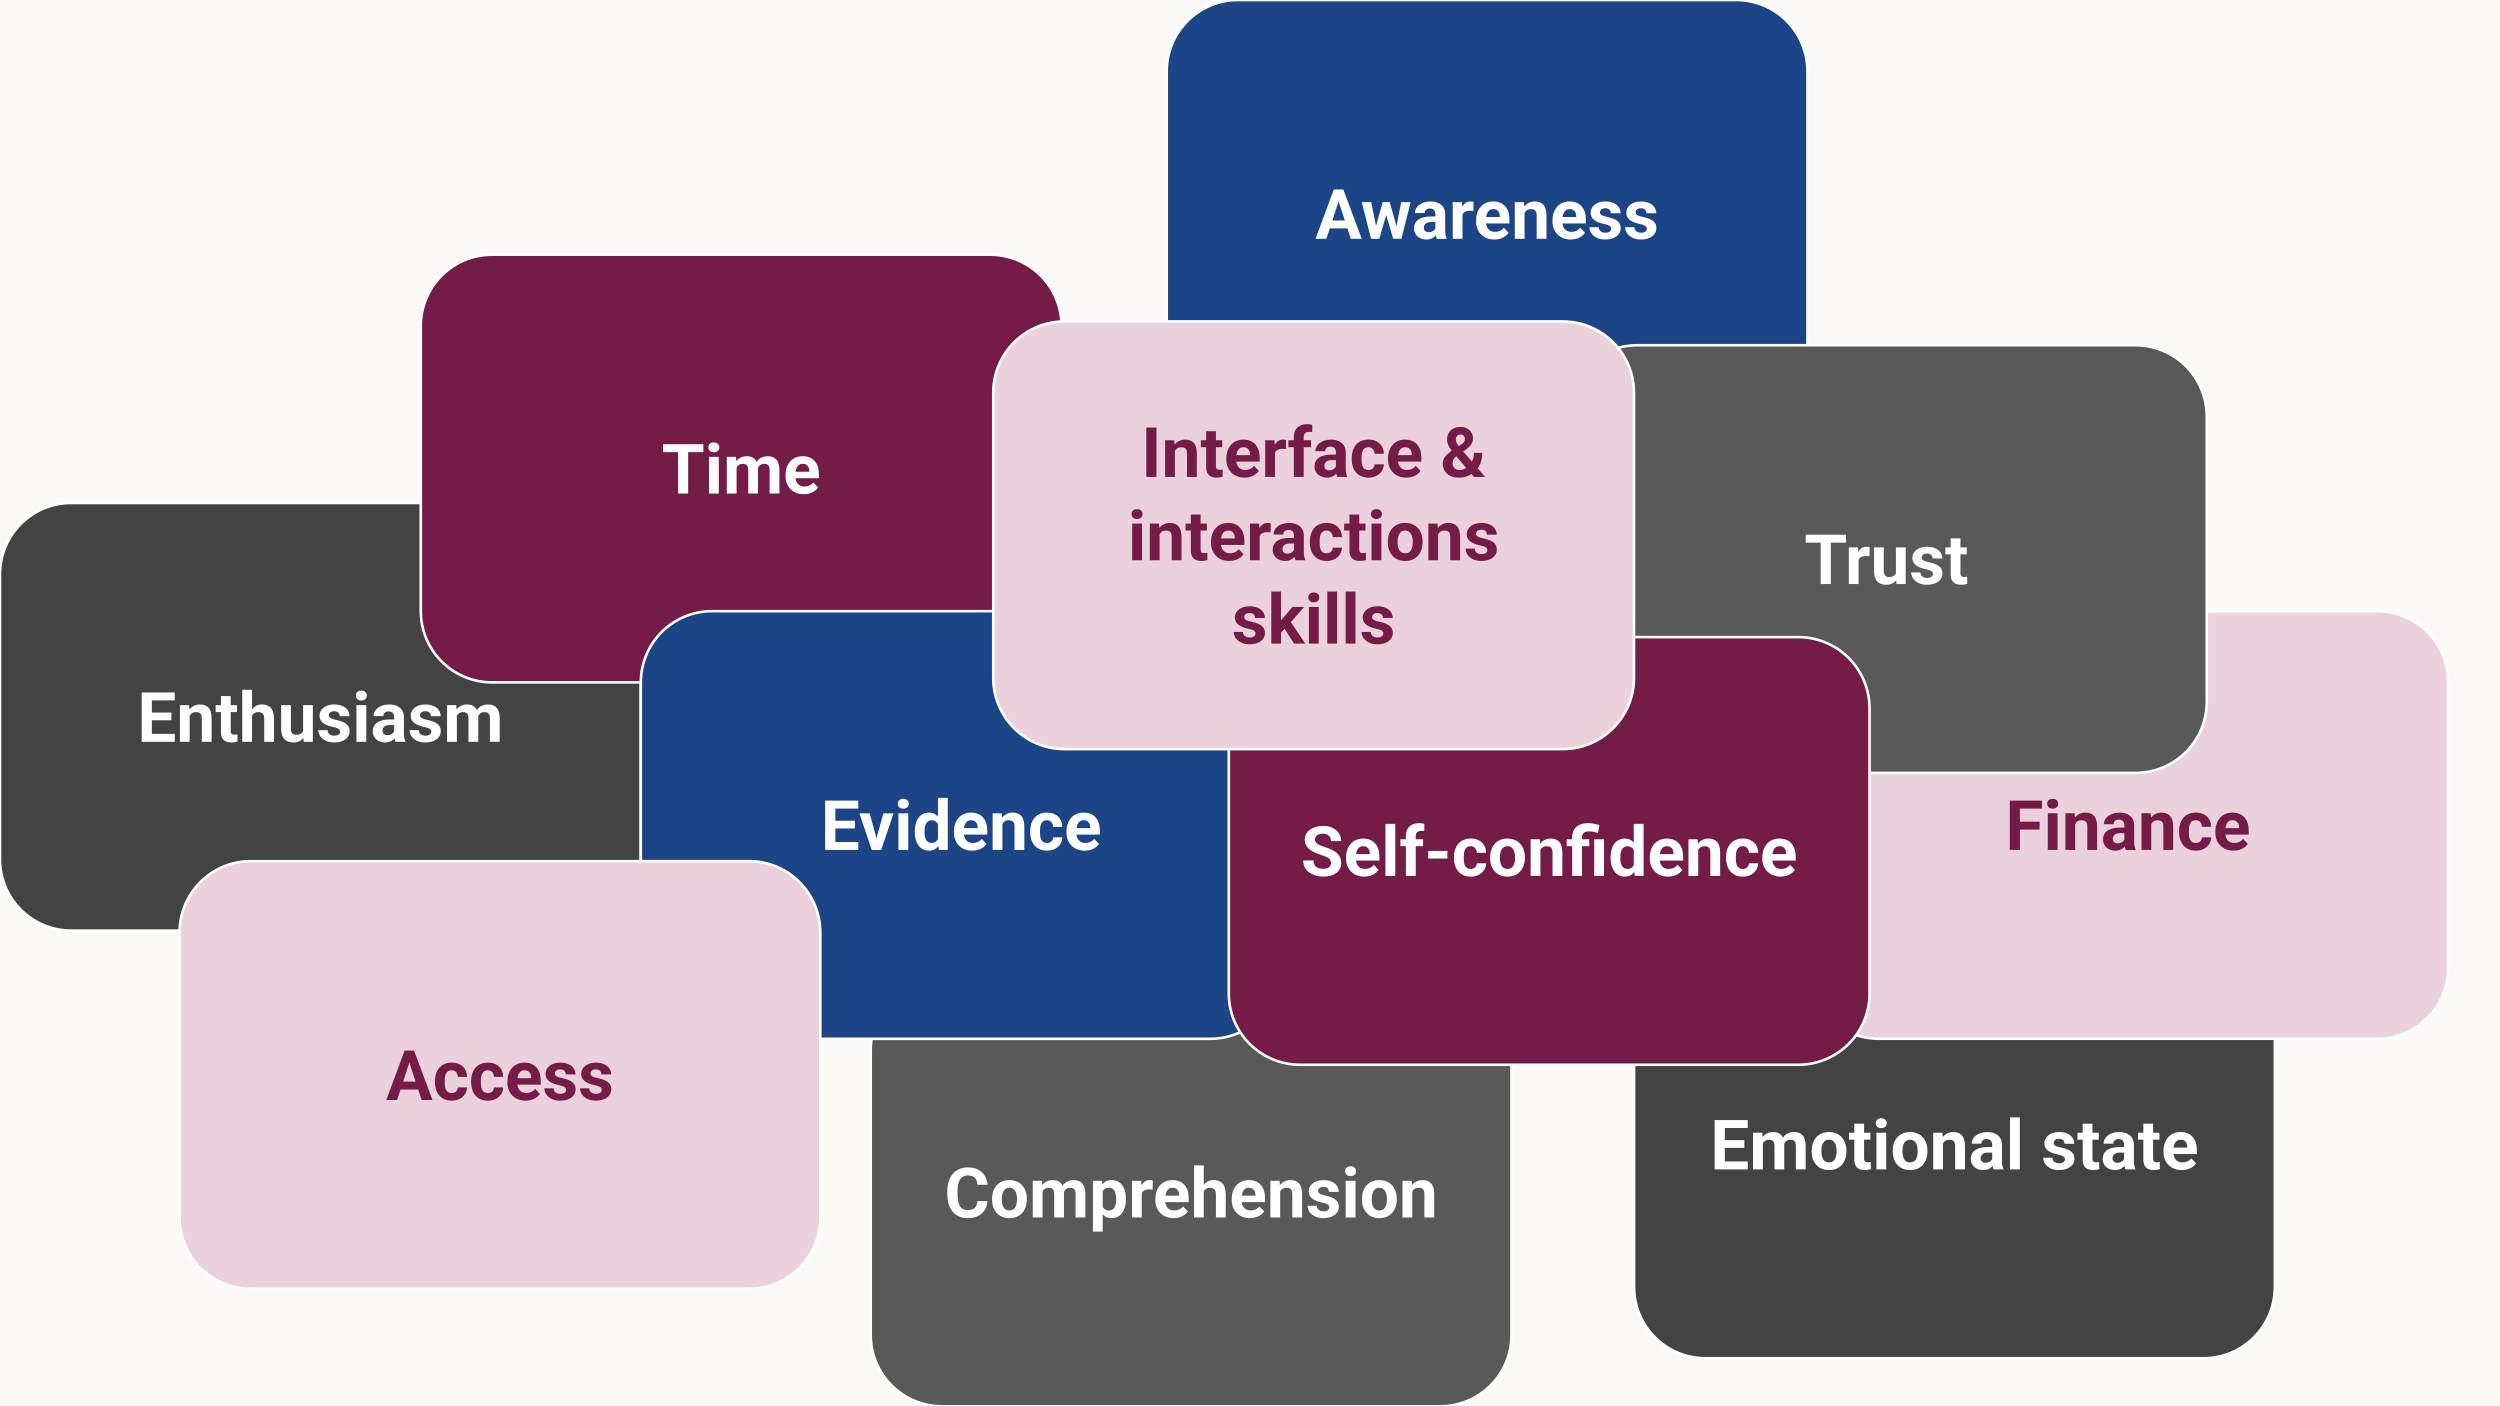
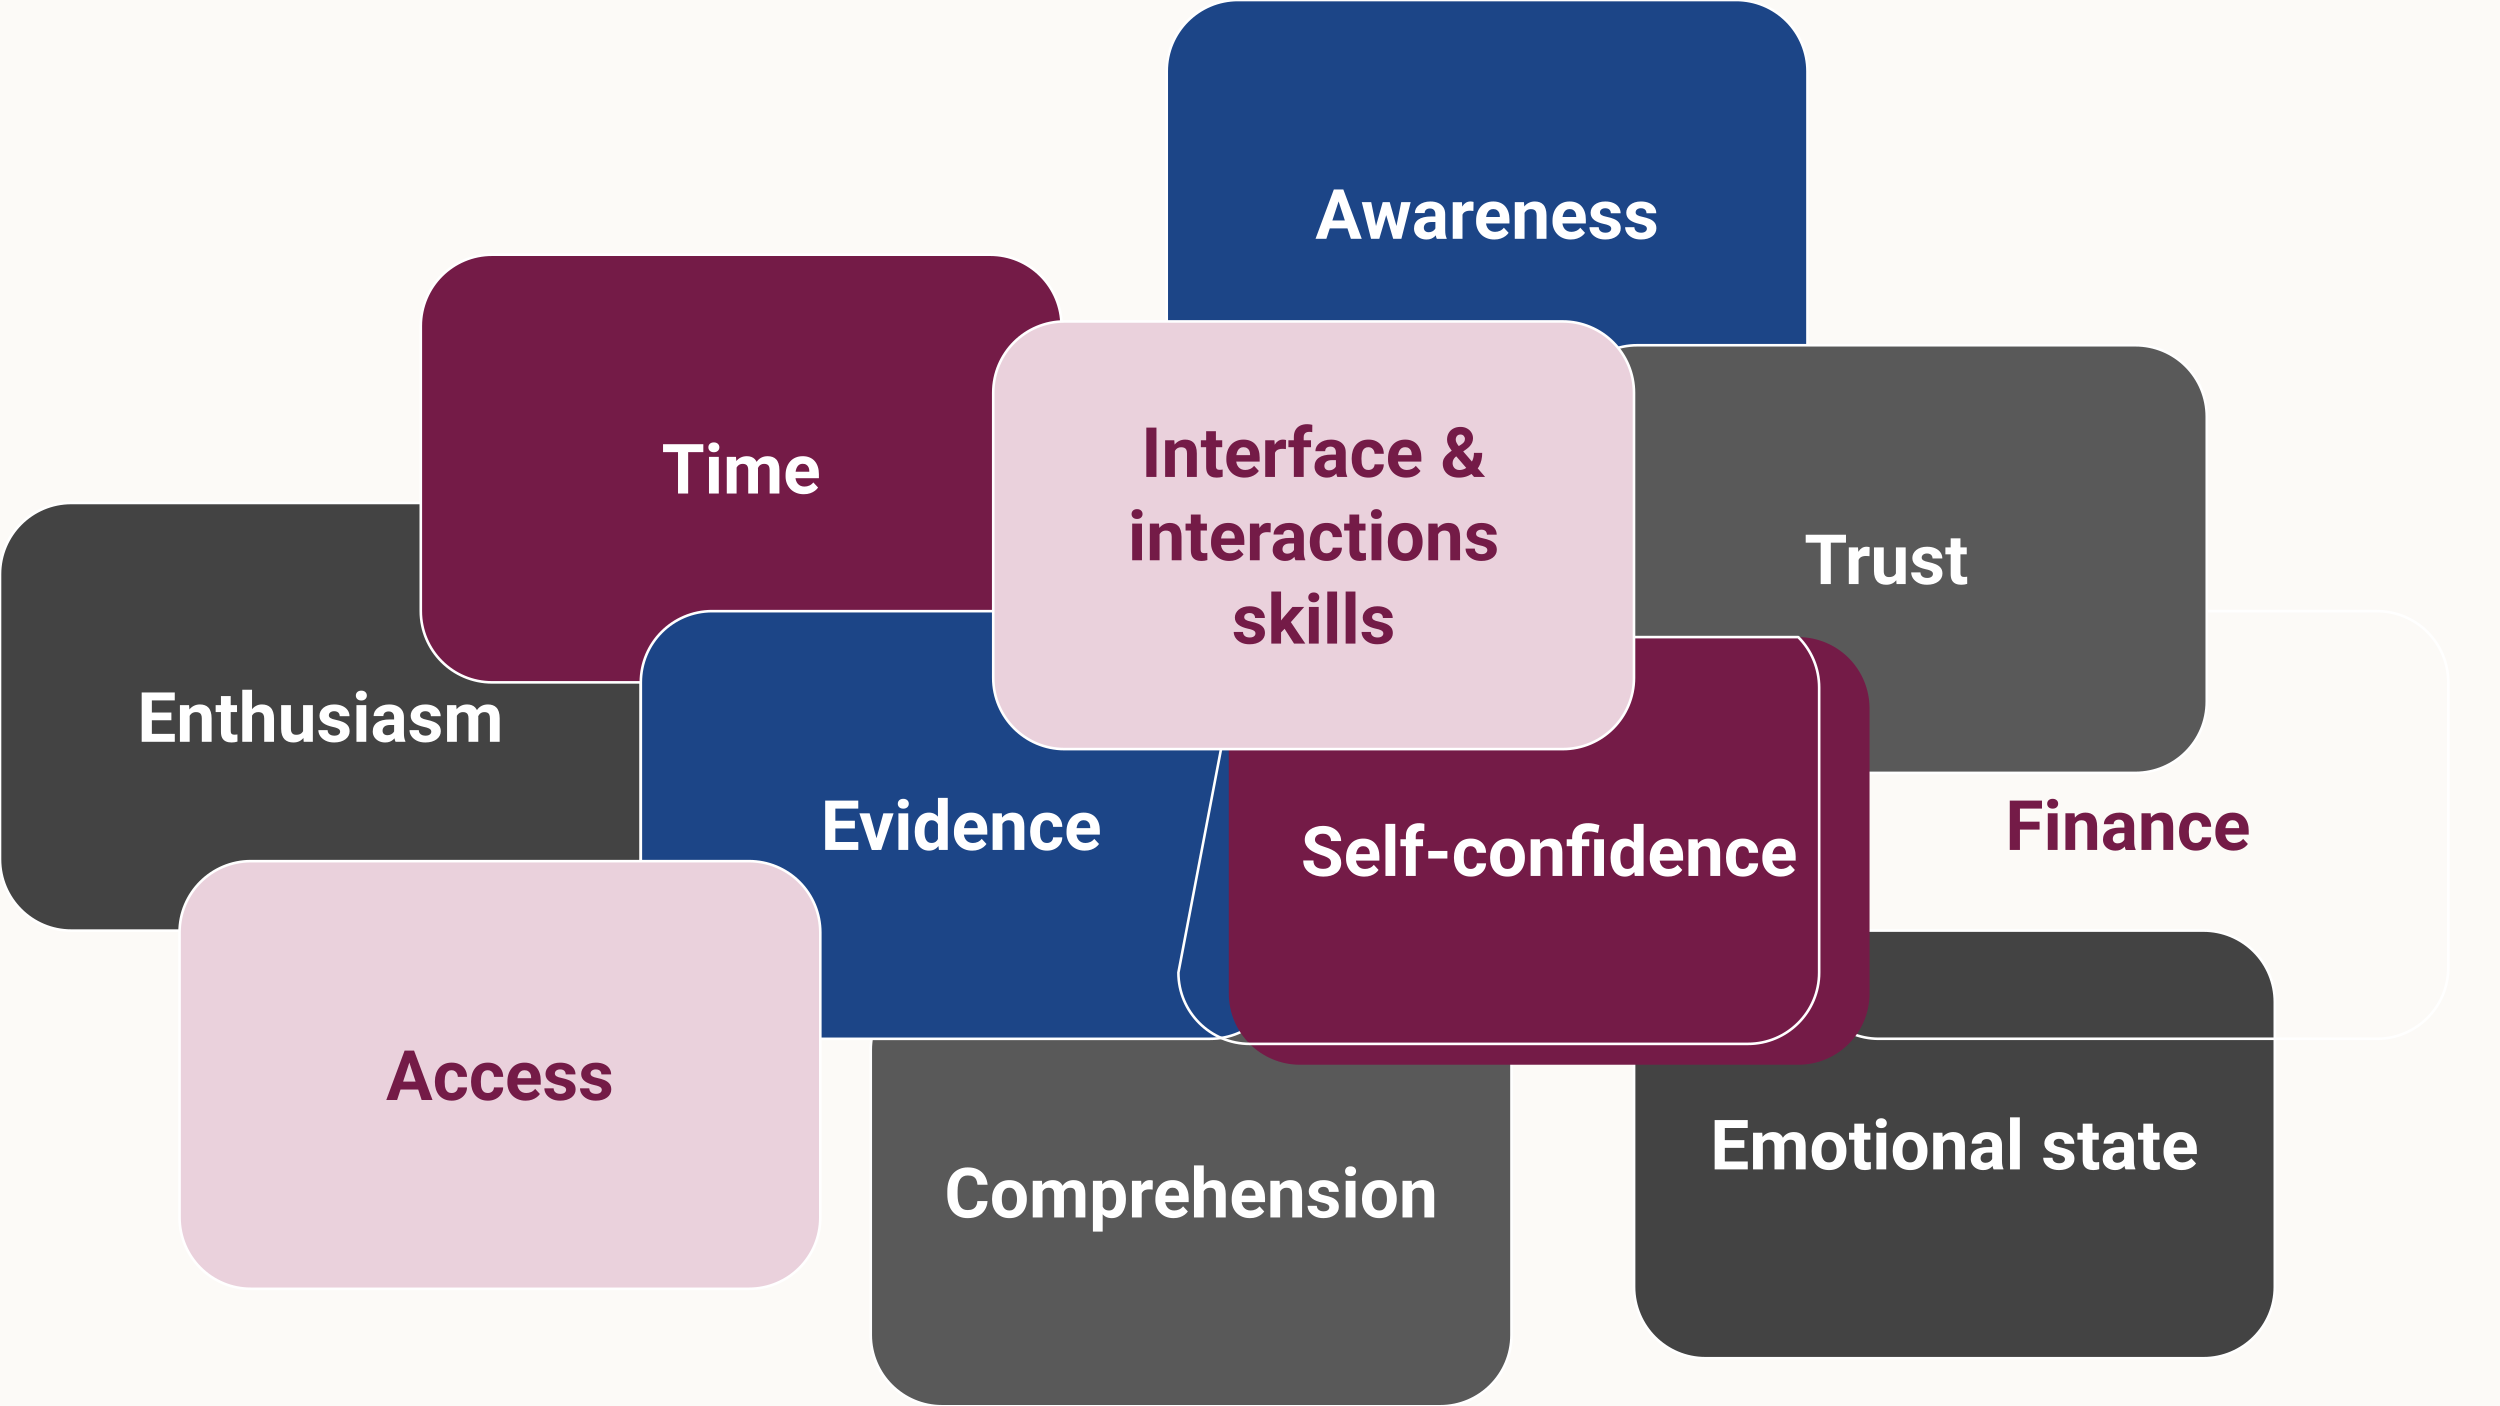
<svg xmlns="http://www.w3.org/2000/svg" version="1.1" viewBox="0.0 0.0 960.0 540.0" fill="none" stroke="none" stroke-linecap="square" stroke-miterlimit="10">
  <rect x="0.0" y="0.0" width="960.0" height="540.0" fill="#808080" stroke="none" />
  <clipPath id="g3562a60989f_0_36.0">
    <path d="m0 0l960.0 0l0 540.0l-960.0 0l0 -540.0z" clip-rule="nonzero" />
  </clipPath>
  <g clip-path="url(#g3562a60989f_0_36.0)">
    <path fill="#fcfaf7" d="m0 0l960.0 0l0 540.0l-960.0 0z" fill-rule="evenodd" />
    <path fill="#434343" d="m627.48 384.709l0 0c0 -15.116 12.254 -27.371 27.371 -27.371l191.306 0c7.259 0 14.221 2.884 19.354 8.017c5.133 5.133 8.017 12.095 8.017 19.354l0 109.479c0 15.116 -12.254 27.371 -27.371 27.371l-191.306 0c-15.116 0 -27.371 -12.254 -27.371 -27.371z" fill-rule="evenodd" />
    <path stroke="#ffffff" stroke-width="1.0" stroke-linejoin="round" stroke-linecap="butt" d="m627.48 384.709l0 0c0 -15.116 12.254 -27.371 27.371 -27.371l191.306 0c7.259 0 14.221 2.884 19.354 8.017c5.133 5.133 8.017 12.095 8.017 19.354l0 109.479c0 15.116 -12.254 27.371 -27.371 27.371l-191.306 0c-15.116 0 -27.371 -12.254 -27.371 -27.371z" fill-rule="evenodd" />
    <path fill="#ffffff" d="m671.144 446.002l0 3.047l-10.078 0l0 -3.047l10.078 0zm-8.812 -15.906l0 18.953l-3.906 0l0 -18.953l3.906 0zm7.5 7.719l0 2.969l-8.766 0l0 -2.969l8.766 0zm1.297 -7.719l0 3.062l-10.062 0l0 -3.062l10.062 0zm5.807 7.781l0 11.172l-3.766 0l0 -14.078l3.531 0l0.234 2.906zm-0.531 3.641l-1.031 0q0 -1.469 0.359 -2.719q0.359 -1.25 1.047 -2.156q0.703 -0.922 1.734 -1.422q1.031 -0.516 2.375 -0.516q0.938 0 1.719 0.281q0.781 0.281 1.344 0.875q0.578 0.594 0.891 1.531q0.312 0.938 0.312 2.266l0 9.391l-3.75 0l0 -8.984q0 -0.953 -0.266 -1.469q-0.25 -0.531 -0.734 -0.734q-0.469 -0.219 -1.141 -0.219q-0.719 0 -1.266 0.312q-0.531 0.297 -0.891 0.828q-0.344 0.516 -0.531 1.219q-0.172 0.703 -0.172 1.516zm8.391 -0.438l-1.328 0.172q0 -1.375 0.344 -2.562q0.344 -1.188 1.016 -2.078q0.688 -0.906 1.703 -1.406q1.016 -0.5 2.344 -0.5q1.016 0 1.844 0.297q0.844 0.297 1.422 0.922q0.594 0.625 0.906 1.641q0.328 1.016 0.328 2.484l0 9.0l-3.75 0l0 -9.0q0 -0.969 -0.266 -1.484q-0.25 -0.516 -0.734 -0.719q-0.469 -0.203 -1.109 -0.203q-0.688 0 -1.203 0.266q-0.5 0.266 -0.844 0.734q-0.328 0.469 -0.5 1.094q-0.172 0.625 -0.172 1.344zm10.887 1.078l0 -0.281q0 -1.547 0.438 -2.859q0.453 -1.312 1.297 -2.266q0.844 -0.969 2.078 -1.5q1.234 -0.547 2.844 -0.547q1.594 0 2.844 0.547q1.25 0.531 2.094 1.5q0.859 0.953 1.297 2.266q0.453 1.312 0.453 2.859l0 0.281q0 1.531 -0.453 2.844q-0.438 1.297 -1.297 2.266q-0.844 0.969 -2.078 1.516q-1.234 0.531 -2.844 0.531q-1.594 0 -2.844 -0.531q-1.234 -0.547 -2.094 -1.516q-0.844 -0.969 -1.297 -2.266q-0.438 -1.312 -0.438 -2.844zm3.75 -0.281l0 0.281q0 0.875 0.156 1.641q0.156 0.766 0.5 1.359q0.344 0.578 0.906 0.906q0.562 0.312 1.359 0.312q0.781 0 1.344 -0.312q0.562 -0.328 0.891 -0.906q0.344 -0.594 0.5 -1.359q0.172 -0.766 0.172 -1.641l0 -0.281q0 -0.859 -0.172 -1.609q-0.156 -0.766 -0.5 -1.359q-0.344 -0.594 -0.906 -0.938q-0.562 -0.344 -1.344 -0.344q-0.797 0 -1.359 0.344q-0.547 0.344 -0.891 0.938q-0.344 0.594 -0.5 1.359q-0.156 0.75 -0.156 1.609zm18.796 -6.906l0 2.656l-8.203 0l0 -2.656l8.203 0zm-6.172 -3.484l3.75 0l0 13.312q0 0.625 0.156 0.953q0.172 0.312 0.484 0.438q0.328 0.125 0.828 0.125q0.344 0 0.625 -0.031q0.281 -0.031 0.484 -0.078l0.016 2.766q-0.484 0.156 -1.047 0.25q-0.562 0.094 -1.234 0.094q-1.234 0 -2.156 -0.406q-0.922 -0.422 -1.422 -1.328q-0.484 -0.906 -0.484 -2.391l0 -13.703zm12.254 3.484l0 14.078l-3.766 0l0 -14.078l3.766 0zm-4.0 -3.672q0 -0.828 0.562 -1.359q0.578 -0.531 1.547 -0.531q0.953 0 1.531 0.531q0.578 0.531 0.578 1.359q0 0.812 -0.578 1.359q-0.578 0.531 -1.531 0.531q-0.969 0 -1.547 -0.531q-0.562 -0.547 -0.562 -1.359zm6.492 10.859l0 -0.281q0 -1.547 0.438 -2.859q0.453 -1.312 1.297 -2.266q0.844 -0.969 2.078 -1.5q1.234 -0.547 2.844 -0.547q1.594 0 2.844 0.547q1.25 0.531 2.094 1.5q0.859 0.953 1.297 2.266q0.453 1.312 0.453 2.859l0 0.281q0 1.531 -0.453 2.844q-0.438 1.297 -1.297 2.266q-0.844 0.969 -2.078 1.516q-1.234 0.531 -2.844 0.531q-1.594 0 -2.844 -0.531q-1.234 -0.547 -2.094 -1.516q-0.844 -0.969 -1.297 -2.266q-0.438 -1.312 -0.438 -2.844zm3.75 -0.281l0 0.281q0 0.875 0.156 1.641q0.156 0.766 0.5 1.359q0.344 0.578 0.906 0.906q0.562 0.312 1.359 0.312q0.781 0 1.344 -0.312q0.562 -0.328 0.891 -0.906q0.344 -0.594 0.5 -1.359q0.172 -0.766 0.172 -1.641l0 -0.281q0 -0.859 -0.172 -1.609q-0.156 -0.766 -0.5 -1.359q-0.344 -0.594 -0.906 -0.938q-0.562 -0.344 -1.344 -0.344q-0.797 0 -1.359 0.344q-0.547 0.344 -0.891 0.938q-0.344 0.594 -0.5 1.359q-0.156 0.75 -0.156 1.609zm15.562 -3.906l0 11.078l-3.75 0l0 -14.078l3.516 0l0.234 3.0zm-0.547 3.547l-1.016 0q0 -1.562 0.406 -2.812q0.406 -1.266 1.125 -2.156q0.734 -0.891 1.734 -1.359q1.016 -0.484 2.266 -0.484q1.0 0 1.812 0.297q0.828 0.281 1.406 0.906q0.594 0.625 0.906 1.656q0.328 1.016 0.328 2.5l0 8.984l-3.766 0l0 -9.0q0 -0.938 -0.266 -1.453q-0.266 -0.516 -0.766 -0.734q-0.5 -0.219 -1.234 -0.219q-0.75 0 -1.312 0.312q-0.547 0.297 -0.906 0.828q-0.344 0.516 -0.531 1.219q-0.188 0.703 -0.188 1.516zm19.426 4.359l0 -6.281q0 -0.672 -0.234 -1.156q-0.219 -0.5 -0.688 -0.766q-0.453 -0.281 -1.172 -0.281q-0.625 0 -1.094 0.219q-0.453 0.219 -0.703 0.625q-0.234 0.391 -0.234 0.922l-3.75 0q0 -0.906 0.406 -1.703q0.422 -0.812 1.219 -1.422q0.797 -0.625 1.891 -0.969q1.109 -0.359 2.469 -0.359q1.641 0 2.906 0.547q1.281 0.547 2.016 1.641q0.734 1.094 0.734 2.734l0 6.031q0 1.156 0.141 1.891q0.156 0.734 0.422 1.281l0 0.219l-3.781 0q-0.281 -0.578 -0.422 -1.438q-0.125 -0.859 -0.125 -1.734zm0.484 -5.406l0.031 2.125l-2.094 0q-0.75 0 -1.297 0.172q-0.531 0.156 -0.891 0.469q-0.344 0.312 -0.516 0.719q-0.156 0.391 -0.156 0.875q0 0.484 0.219 0.875q0.219 0.375 0.625 0.594q0.422 0.219 0.984 0.219q0.844 0 1.469 -0.344q0.625 -0.344 0.969 -0.828q0.344 -0.5 0.359 -0.938l1.0 1.578q-0.219 0.531 -0.578 1.109q-0.359 0.578 -0.906 1.078q-0.547 0.5 -1.312 0.828q-0.766 0.312 -1.812 0.312q-1.344 0 -2.438 -0.531q-1.078 -0.547 -1.719 -1.5q-0.625 -0.969 -0.625 -2.188q0 -1.109 0.406 -1.969q0.422 -0.859 1.234 -1.453q0.812 -0.594 2.031 -0.891q1.234 -0.312 2.844 -0.312l2.172 0zm10.14 -11.422l0 20.0l-3.766 0l0 -20.0l3.766 0zm17.336 16.109q0 -0.406 -0.234 -0.734q-0.234 -0.328 -0.875 -0.594q-0.625 -0.281 -1.812 -0.516q-1.062 -0.234 -1.984 -0.594q-0.922 -0.359 -1.594 -0.859q-0.672 -0.516 -1.047 -1.203q-0.375 -0.703 -0.375 -1.609q0 -0.875 0.375 -1.656q0.391 -0.781 1.109 -1.391q0.734 -0.609 1.781 -0.953q1.047 -0.344 2.359 -0.344q1.828 0 3.156 0.594q1.328 0.578 2.031 1.609q0.703 1.016 0.703 2.312l-3.75 0q0 -0.547 -0.234 -0.984q-0.219 -0.438 -0.703 -0.688q-0.469 -0.25 -1.219 -0.25q-0.625 0 -1.078 0.219q-0.453 0.203 -0.703 0.562q-0.234 0.359 -0.234 0.797q0 0.312 0.141 0.578q0.141 0.25 0.453 0.469q0.312 0.203 0.812 0.375q0.5 0.172 1.234 0.312q1.531 0.312 2.719 0.812q1.203 0.5 1.906 1.359q0.703 0.844 0.703 2.234q0 0.938 -0.422 1.719q-0.406 0.781 -1.188 1.359q-0.781 0.578 -1.875 0.906q-1.094 0.312 -2.438 0.312q-1.969 0 -3.328 -0.703q-1.359 -0.703 -2.062 -1.781q-0.688 -1.094 -0.688 -2.25l3.547 0q0.031 0.766 0.391 1.234q0.375 0.469 0.953 0.688q0.594 0.203 1.266 0.203q0.719 0 1.203 -0.203q0.484 -0.203 0.734 -0.547q0.266 -0.344 0.266 -0.797zm12.974 -10.188l0 2.656l-8.203 0l0 -2.656l8.203 0zm-6.172 -3.484l3.75 0l0 13.312q0 0.625 0.156 0.953q0.172 0.312 0.484 0.438q0.328 0.125 0.828 0.125q0.344 0 0.625 -0.031q0.281 -0.031 0.484 -0.078l0.016 2.766q-0.484 0.156 -1.047 0.25q-0.562 0.094 -1.234 0.094q-1.234 0 -2.156 -0.406q-0.922 -0.422 -1.422 -1.328q-0.484 -0.906 -0.484 -2.391l0 -13.703zm15.895 14.391l0 -6.281q0 -0.672 -0.234 -1.156q-0.219 -0.5 -0.688 -0.766q-0.453 -0.281 -1.172 -0.281q-0.625 0 -1.094 0.219q-0.453 0.219 -0.703 0.625q-0.234 0.391 -0.234 0.922l-3.75 0q0 -0.906 0.406 -1.703q0.422 -0.812 1.219 -1.422q0.797 -0.625 1.891 -0.969q1.109 -0.359 2.469 -0.359q1.641 0 2.906 0.547q1.281 0.547 2.016 1.641q0.734 1.094 0.734 2.734l0 6.031q0 1.156 0.141 1.891q0.156 0.734 0.422 1.281l0 0.219l-3.781 0q-0.281 -0.578 -0.422 -1.438q-0.125 -0.859 -0.125 -1.734zm0.484 -5.406l0.031 2.125l-2.094 0q-0.75 0 -1.297 0.172q-0.531 0.156 -0.891 0.469q-0.344 0.312 -0.516 0.719q-0.156 0.391 -0.156 0.875q0 0.484 0.219 0.875q0.219 0.375 0.625 0.594q0.422 0.219 0.984 0.219q0.844 0 1.469 -0.344q0.625 -0.344 0.969 -0.828q0.344 -0.5 0.359 -0.938l1.0 1.578q-0.219 0.531 -0.578 1.109q-0.359 0.578 -0.906 1.078q-0.547 0.5 -1.312 0.828q-0.766 0.312 -1.812 0.312q-1.344 0 -2.438 -0.531q-1.078 -0.547 -1.719 -1.5q-0.625 -0.969 -0.625 -2.188q0 -1.109 0.406 -1.969q0.422 -0.859 1.234 -1.453q0.812 -0.594 2.031 -0.891q1.234 -0.312 2.844 -0.312l2.172 0zm13.078 -5.5l0 2.656l-8.203 0l0 -2.656l8.203 0zm-6.172 -3.484l3.75 0l0 13.312q0 0.625 0.156 0.953q0.172 0.312 0.484 0.438q0.328 0.125 0.828 0.125q0.344 0 0.625 -0.031q0.281 -0.031 0.484 -0.078l0.016 2.766q-0.484 0.156 -1.047 0.25q-0.562 0.094 -1.234 0.094q-1.234 0 -2.156 -0.406q-0.922 -0.422 -1.422 -1.328q-0.484 -0.906 -0.484 -2.391l0 -13.703zm14.77 17.828q-1.641 0 -2.938 -0.531q-1.297 -0.531 -2.203 -1.469q-0.906 -0.938 -1.391 -2.172q-0.484 -1.25 -0.484 -2.656l0 -0.516q0 -1.609 0.453 -2.938q0.453 -1.328 1.312 -2.297q0.859 -0.984 2.078 -1.5q1.219 -0.531 2.75 -0.531q1.5 0 2.656 0.5q1.172 0.484 1.953 1.406q0.781 0.906 1.188 2.172q0.406 1.266 0.406 2.828l0 1.547l-11.188 0l0 -2.484l7.5 0l0 -0.297q0 -0.781 -0.281 -1.391q-0.281 -0.625 -0.844 -0.984q-0.547 -0.375 -1.422 -0.375q-0.75 0 -1.281 0.328q-0.531 0.328 -0.859 0.922q-0.328 0.578 -0.5 1.375q-0.156 0.781 -0.156 1.719l0 0.516q0 0.844 0.234 1.562q0.25 0.719 0.688 1.25q0.453 0.516 1.094 0.797q0.656 0.281 1.469 0.281q1.016 0 1.891 -0.391q0.891 -0.406 1.516 -1.203l1.828 1.969q-0.438 0.641 -1.203 1.234q-0.766 0.578 -1.828 0.953q-1.062 0.375 -2.438 0.375z" fill-rule="nonzero" />
    <path fill="#1c4587" d="m448.022 27.371l0 0c0 -15.116 12.254 -27.371 27.371 -27.371l191.306 0c7.259 0 14.221 2.884 19.354 8.017c5.133 5.133 8.017 12.095 8.017 19.354l0 109.479c0 15.116 -12.254 27.371 -27.371 27.371l-191.306 0c-15.116 0 -27.371 -12.254 -27.371 -27.371z" fill-rule="evenodd" />
    <path stroke="#ffffff" stroke-width="1.0" stroke-linejoin="round" stroke-linecap="butt" d="m448.022 27.371l0 0c0 -15.116 12.254 -27.371 27.371 -27.371l191.306 0c7.259 0 14.221 2.884 19.354 8.017c5.133 5.133 8.017 12.095 8.017 19.354l0 109.479c0 15.116 -12.254 27.371 -27.371 27.371l-191.306 0c-15.116 0 -27.371 -12.254 -27.371 -27.371z" fill-rule="evenodd" />
    <path fill="#ffffff" d="m514.459 76.007l-5.141 15.703l-4.156 0l7.031 -18.953l2.656 0l-0.391 3.25zm4.281 15.703l-5.156 -15.703l-0.422 -3.25l2.672 0l7.078 18.953l-4.172 0zm-0.234 -7.047l0 3.047l-10.0 0l0 -3.047l10.0 0zm9.527 3.406l2.922 -10.438l2.391 0l-0.781 4.094l-2.922 9.984l-1.984 0l0.375 -3.641zm-1.484 -10.438l2.094 10.422l0.188 3.656l-2.344 0l-3.562 -14.078l3.625 0zm9.469 10.25l2.047 -10.25l3.625 0l-3.562 14.078l-2.328 0l0.219 -3.828zm-2.359 -10.25l2.922 10.359l0.406 3.719l-2.0 0l-2.938 -9.969l-0.734 -4.109l2.344 0zm17.529 10.906l0 -6.281q0 -0.672 -0.234 -1.156q-0.219 -0.5 -0.688 -0.766q-0.453 -0.281 -1.172 -0.281q-0.625 0 -1.094 0.219q-0.453 0.219 -0.703 0.625q-0.234 0.391 -0.234 0.922l-3.75 0q0 -0.906 0.406 -1.703q0.422 -0.812 1.219 -1.422q0.797 -0.625 1.891 -0.969q1.109 -0.359 2.469 -0.359q1.641 0 2.906 0.547q1.281 0.547 2.016 1.641q0.734 1.094 0.734 2.734l0 6.031q0 1.156 0.141 1.891q0.156 0.734 0.422 1.281l0 0.219l-3.781 0q-0.281 -0.578 -0.422 -1.438q-0.125 -0.859 -0.125 -1.734zm0.484 -5.406l0.031 2.125l-2.094 0q-0.75 0 -1.297 0.172q-0.531 0.156 -0.891 0.469q-0.344 0.312 -0.516 0.719q-0.156 0.391 -0.156 0.875q0 0.484 0.219 0.875q0.219 0.375 0.625 0.594q0.422 0.219 0.984 0.219q0.844 0 1.469 -0.344q0.625 -0.344 0.969 -0.828q0.344 -0.5 0.359 -0.938l1.0 1.578q-0.219 0.531 -0.578 1.109q-0.359 0.578 -0.906 1.078q-0.547 0.5 -1.312 0.828q-0.766 0.312 -1.812 0.312q-1.344 0 -2.438 -0.531q-1.078 -0.547 -1.719 -1.5q-0.625 -0.969 -0.625 -2.188q0 -1.109 0.406 -1.969q0.422 -0.859 1.234 -1.453q0.812 -0.594 2.031 -0.891q1.234 -0.312 2.844 -0.312l2.172 0zm9.922 -2.438l0 11.016l-3.75 0l0 -14.078l3.531 0l0.219 3.062zm4.25 -3.156l-0.062 3.469q-0.281 -0.031 -0.672 -0.062q-0.375 -0.031 -0.688 -0.031q-0.797 0 -1.375 0.203q-0.578 0.188 -0.969 0.578q-0.375 0.391 -0.562 0.953q-0.188 0.562 -0.219 1.281l-0.75 -0.234q0 -1.375 0.266 -2.516q0.281 -1.156 0.797 -2.016q0.531 -0.859 1.297 -1.328q0.766 -0.469 1.766 -0.469q0.312 0 0.625 0.047q0.328 0.047 0.547 0.125zm7.999 14.438q-1.641 0 -2.938 -0.531q-1.297 -0.531 -2.203 -1.469q-0.906 -0.938 -1.391 -2.172q-0.484 -1.25 -0.484 -2.656l0 -0.516q0 -1.609 0.453 -2.938q0.453 -1.328 1.312 -2.297q0.859 -0.984 2.078 -1.5q1.219 -0.531 2.75 -0.531q1.5 0 2.656 0.5q1.172 0.484 1.953 1.406q0.781 0.906 1.188 2.172q0.406 1.266 0.406 2.828l0 1.547l-11.188 0l0 -2.484l7.5 0l0 -0.297q0 -0.781 -0.281 -1.391q-0.281 -0.625 -0.844 -0.984q-0.547 -0.375 -1.422 -0.375q-0.75 0 -1.281 0.328q-0.531 0.328 -0.859 0.922q-0.328 0.578 -0.5 1.375q-0.156 0.781 -0.156 1.719l0 0.516q0 0.844 0.234 1.562q0.25 0.719 0.688 1.25q0.453 0.516 1.094 0.797q0.656 0.281 1.469 0.281q1.016 0 1.891 -0.391q0.891 -0.406 1.516 -1.203l1.828 1.969q-0.438 0.641 -1.203 1.234q-0.766 0.578 -1.828 0.953q-1.062 0.375 -2.438 0.375zm11.583 -11.344l0 11.078l-3.75 0l0 -14.078l3.516 0l0.234 3.0zm-0.547 3.547l-1.016 0q0 -1.562 0.406 -2.812q0.406 -1.266 1.125 -2.156q0.734 -0.891 1.734 -1.359q1.016 -0.484 2.266 -0.484q1.0 0 1.812 0.297q0.828 0.281 1.406 0.906q0.594 0.625 0.906 1.656q0.328 1.016 0.328 2.5l0 8.984l-3.766 0l0 -9.0q0 -0.938 -0.266 -1.453q-0.266 -0.516 -0.766 -0.734q-0.5 -0.219 -1.234 -0.219q-0.75 0 -1.312 0.312q-0.547 0.297 -0.906 0.828q-0.344 0.516 -0.531 1.219q-0.188 0.703 -0.188 1.516zm18.301 7.797q-1.641 0 -2.938 -0.531q-1.297 -0.531 -2.203 -1.469q-0.906 -0.938 -1.391 -2.172q-0.484 -1.25 -0.484 -2.656l0 -0.516q0 -1.609 0.453 -2.938q0.453 -1.328 1.312 -2.297q0.859 -0.984 2.078 -1.5q1.219 -0.531 2.75 -0.531q1.5 0 2.656 0.5q1.172 0.484 1.953 1.406q0.781 0.906 1.188 2.172q0.406 1.266 0.406 2.828l0 1.547l-11.188 0l0 -2.484l7.5 0l0 -0.297q0 -0.781 -0.281 -1.391q-0.281 -0.625 -0.844 -0.984q-0.547 -0.375 -1.422 -0.375q-0.75 0 -1.281 0.328q-0.531 0.328 -0.859 0.922q-0.328 0.578 -0.5 1.375q-0.156 0.781 -0.156 1.719l0 0.516q0 0.844 0.234 1.562q0.25 0.719 0.688 1.25q0.453 0.516 1.094 0.797q0.656 0.281 1.469 0.281q1.016 0 1.891 -0.391q0.891 -0.406 1.516 -1.203l1.828 1.969q-0.438 0.641 -1.203 1.234q-0.766 0.578 -1.828 0.953q-1.062 0.375 -2.438 0.375zm15.536 -4.156q0 -0.406 -0.234 -0.734q-0.234 -0.328 -0.875 -0.594q-0.625 -0.281 -1.812 -0.516q-1.062 -0.234 -1.984 -0.594q-0.922 -0.359 -1.594 -0.859q-0.672 -0.516 -1.047 -1.203q-0.375 -0.703 -0.375 -1.609q0 -0.875 0.375 -1.656q0.391 -0.781 1.109 -1.391q0.734 -0.609 1.781 -0.953q1.047 -0.344 2.359 -0.344q1.828 0 3.156 0.594q1.328 0.578 2.031 1.609q0.703 1.016 0.703 2.312l-3.75 0q0 -0.547 -0.234 -0.984q-0.219 -0.438 -0.703 -0.688q-0.469 -0.25 -1.219 -0.25q-0.625 0 -1.078 0.219q-0.453 0.203 -0.703 0.562q-0.234 0.359 -0.234 0.797q0 0.312 0.141 0.578q0.141 0.25 0.453 0.469q0.312 0.203 0.812 0.375q0.5 0.172 1.234 0.312q1.531 0.312 2.719 0.812q1.203 0.5 1.906 1.359q0.703 0.844 0.703 2.234q0 0.938 -0.422 1.719q-0.406 0.781 -1.188 1.359q-0.781 0.578 -1.875 0.906q-1.094 0.312 -2.438 0.312q-1.969 0 -3.328 -0.703q-1.359 -0.703 -2.062 -1.781q-0.688 -1.094 -0.688 -2.25l3.547 0q0.031 0.766 0.391 1.234q0.375 0.469 0.953 0.688q0.594 0.203 1.266 0.203q0.719 0 1.203 -0.203q0.484 -0.203 0.734 -0.547q0.266 -0.344 0.266 -0.797zm13.693 0q0 -0.406 -0.234 -0.734q-0.234 -0.328 -0.875 -0.594q-0.625 -0.281 -1.812 -0.516q-1.062 -0.234 -1.984 -0.594q-0.922 -0.359 -1.594 -0.859q-0.672 -0.516 -1.047 -1.203q-0.375 -0.703 -0.375 -1.609q0 -0.875 0.375 -1.656q0.391 -0.781 1.109 -1.391q0.734 -0.609 1.781 -0.953q1.047 -0.344 2.359 -0.344q1.828 0 3.156 0.594q1.328 0.578 2.031 1.609q0.703 1.016 0.703 2.312l-3.75 0q0 -0.547 -0.234 -0.984q-0.219 -0.438 -0.703 -0.688q-0.469 -0.25 -1.219 -0.25q-0.625 0 -1.078 0.219q-0.453 0.203 -0.703 0.562q-0.234 0.359 -0.234 0.797q0 0.312 0.141 0.578q0.141 0.25 0.453 0.469q0.312 0.203 0.812 0.375q0.5 0.172 1.234 0.312q1.531 0.312 2.719 0.812q1.203 0.5 1.906 1.359q0.703 0.844 0.703 2.234q0 0.938 -0.422 1.719q-0.406 0.781 -1.188 1.359q-0.781 0.578 -1.875 0.906q-1.094 0.312 -2.438 0.312q-1.969 0 -3.328 -0.703q-1.359 -0.703 -2.062 -1.781q-0.688 -1.094 -0.688 -2.25l3.547 0q0.031 0.766 0.391 1.234q0.375 0.469 0.953 0.688q0.594 0.203 1.266 0.203q0.719 0 1.203 -0.203q0.484 -0.203 0.734 -0.547q0.266 -0.344 0.266 -0.797z" fill-rule="nonzero" />
    <path fill="#434343" d="m4.986877E-6 220.507l0 0c0 -15.116 12.254 -27.371 27.371 -27.371l191.306 0c7.259 0 14.221 2.884 19.354 8.017c5.133 5.133 8.017 12.095 8.017 19.354l0 109.479c0 15.116 -12.254 27.371 -27.371 27.371l-191.306 0c-15.116 0 -27.371 -12.254 -27.371 -27.371z" fill-rule="evenodd" />
    <path stroke="#ffffff" stroke-width="1.0" stroke-linejoin="round" stroke-linecap="butt" d="m4.986877E-6 220.507l0 0c0 -15.116 12.254 -27.371 27.371 -27.371l191.306 0c7.259 0 14.221 2.884 19.354 8.017c5.133 5.133 8.017 12.095 8.017 19.354l0 109.479c0 15.116 -12.254 27.371 -27.371 27.371l-191.306 0c-15.116 0 -27.371 -12.254 -27.371 -27.371z" fill-rule="evenodd" />
    <path fill="#ffffff" d="m67.125 281.8l0 3.047l-10.078 0l0 -3.047l10.078 0zm-8.812 -15.906l0 18.953l-3.906 0l0 -18.953l3.906 0zm7.5 7.719l0 2.969l-8.766 0l0 -2.969l8.766 0zm1.297 -7.719l0 3.062l-10.062 0l0 -3.062l10.062 0zm5.729 7.875l0 11.078l-3.75 0l0 -14.078l3.516 0l0.234 3.0zm-0.547 3.547l-1.016 0q0 -1.562 0.406 -2.812q0.406 -1.266 1.125 -2.156q0.734 -0.891 1.734 -1.359q1.016 -0.484 2.266 -0.484q1.0 0 1.812 0.297q0.828 0.281 1.406 0.906q0.594 0.625 0.906 1.656q0.328 1.016 0.328 2.5l0 8.984l-3.766 0l0 -9.0q0 -0.938 -0.266 -1.453q-0.266 -0.516 -0.766 -0.734q-0.5 -0.219 -1.234 -0.219q-0.75 0 -1.312 0.312q-0.547 0.297 -0.906 0.828q-0.344 0.516 -0.531 1.219q-0.188 0.703 -0.188 1.516zm18.723 -6.547l0 2.656l-8.203 0l0 -2.656l8.203 0zm-6.172 -3.484l3.75 0l0 13.312q0 0.625 0.156 0.953q0.172 0.312 0.484 0.438q0.328 0.125 0.828 0.125q0.344 0 0.625 -0.031q0.281 -0.031 0.484 -0.078l0.016 2.766q-0.484 0.156 -1.047 0.25q-0.562 0.094 -1.234 0.094q-1.234 0 -2.156 -0.406q-0.922 -0.422 -1.422 -1.328q-0.484 -0.906 -0.484 -2.391l0 -13.703zm11.942 -2.438l0 20.0l-3.75 0l0 -20.0l3.75 0zm-0.531 12.469l-1.031 0q0.016 -1.469 0.391 -2.719q0.391 -1.25 1.094 -2.156q0.703 -0.922 1.672 -1.422q0.984 -0.516 2.188 -0.516q1.047 0 1.891 0.297q0.859 0.297 1.469 0.938q0.625 0.641 0.953 1.688q0.344 1.031 0.344 2.516l0 8.906l-3.766 0l0 -8.922q0 -0.938 -0.281 -1.484q-0.266 -0.547 -0.766 -0.766q-0.5 -0.234 -1.219 -0.234q-0.812 0 -1.375 0.312q-0.562 0.297 -0.906 0.828q-0.344 0.516 -0.5 1.219q-0.156 0.703 -0.156 1.516zm20.132 4.156l0 -10.703l3.75 0l0 14.078l-3.516 0l-0.234 -3.375zm0.422 -2.891l1.109 -0.016q0 1.406 -0.328 2.609q-0.328 1.203 -0.984 2.078q-0.641 0.875 -1.641 1.375q-0.984 0.484 -2.312 0.484q-1.031 0 -1.906 -0.297q-0.859 -0.297 -1.484 -0.922q-0.609 -0.641 -0.953 -1.625q-0.344 -1.0 -0.344 -2.406l0 -9.094l3.75 0l0 9.125q0 0.625 0.141 1.062q0.156 0.422 0.422 0.703q0.281 0.266 0.641 0.391q0.375 0.109 0.828 0.109q1.156 0 1.828 -0.469q0.672 -0.469 0.953 -1.281q0.281 -0.828 0.281 -1.828zm13.804 2.375q0 -0.406 -0.234 -0.734q-0.234 -0.328 -0.875 -0.594q-0.625 -0.281 -1.812 -0.516q-1.062 -0.234 -1.984 -0.594q-0.922 -0.359 -1.594 -0.859q-0.672 -0.516 -1.047 -1.203q-0.375 -0.703 -0.375 -1.609q0 -0.875 0.375 -1.656q0.391 -0.781 1.109 -1.391q0.734 -0.609 1.781 -0.953q1.047 -0.344 2.359 -0.344q1.828 0 3.156 0.594q1.328 0.578 2.031 1.609q0.703 1.016 0.703 2.312l-3.75 0q0 -0.547 -0.234 -0.984q-0.219 -0.438 -0.703 -0.688q-0.469 -0.25 -1.219 -0.25q-0.625 0 -1.078 0.219q-0.453 0.203 -0.703 0.562q-0.234 0.359 -0.234 0.797q0 0.312 0.141 0.578q0.141 0.25 0.453 0.469q0.312 0.203 0.812 0.375q0.5 0.172 1.234 0.312q1.531 0.312 2.719 0.812q1.203 0.5 1.906 1.359q0.703 0.844 0.703 2.234q0 0.938 -0.422 1.719q-0.406 0.781 -1.188 1.359q-0.781 0.578 -1.875 0.906q-1.094 0.312 -2.438 0.312q-1.969 0 -3.328 -0.703q-1.359 -0.703 -2.062 -1.781q-0.688 -1.094 -0.688 -2.25l3.547 0q0.031 0.766 0.391 1.234q0.375 0.469 0.953 0.688q0.594 0.203 1.266 0.203q0.719 0 1.203 -0.203q0.484 -0.203 0.734 -0.547q0.266 -0.344 0.266 -0.797zm10.036 -10.188l0 14.078l-3.766 0l0 -14.078l3.766 0zm-4.0 -3.672q0 -0.828 0.562 -1.359q0.578 -0.531 1.547 -0.531q0.953 0 1.531 0.531q0.578 0.531 0.578 1.359q0 0.812 -0.578 1.359q-0.578 0.531 -1.531 0.531q-0.969 0 -1.547 -0.531q-0.562 -0.547 -0.562 -1.359zm14.695 14.578l0 -6.281q0 -0.672 -0.234 -1.156q-0.219 -0.5 -0.688 -0.766q-0.453 -0.281 -1.172 -0.281q-0.625 0 -1.094 0.219q-0.453 0.219 -0.703 0.625q-0.234 0.391 -0.234 0.922l-3.75 0q0 -0.906 0.406 -1.703q0.422 -0.812 1.219 -1.422q0.797 -0.625 1.891 -0.969q1.109 -0.359 2.469 -0.359q1.641 0 2.906 0.547q1.281 0.547 2.016 1.641q0.734 1.094 0.734 2.734l0 6.031q0 1.156 0.141 1.891q0.156 0.734 0.422 1.281l0 0.219l-3.781 0q-0.281 -0.578 -0.422 -1.438q-0.125 -0.859 -0.125 -1.734zm0.484 -5.406l0.031 2.125l-2.094 0q-0.75 0 -1.297 0.172q-0.531 0.156 -0.891 0.469q-0.344 0.312 -0.516 0.719q-0.156 0.391 -0.156 0.875q0 0.484 0.219 0.875q0.219 0.375 0.625 0.594q0.422 0.219 0.984 0.219q0.844 0 1.469 -0.344q0.625 -0.344 0.969 -0.828q0.344 -0.5 0.359 -0.938l1.0 1.578q-0.219 0.531 -0.578 1.109q-0.359 0.578 -0.906 1.078q-0.547 0.5 -1.312 0.828q-0.766 0.312 -1.812 0.312q-1.344 0 -2.438 -0.531q-1.078 -0.547 -1.719 -1.5q-0.625 -0.969 -0.625 -2.188q0 -1.109 0.406 -1.969q0.422 -0.859 1.234 -1.453q0.812 -0.594 2.031 -0.891q1.234 -0.312 2.844 -0.312l2.172 0zm13.797 4.688q0 -0.406 -0.234 -0.734q-0.234 -0.328 -0.875 -0.594q-0.625 -0.281 -1.812 -0.516q-1.062 -0.234 -1.984 -0.594q-0.922 -0.359 -1.594 -0.859q-0.672 -0.516 -1.047 -1.203q-0.375 -0.703 -0.375 -1.609q0 -0.875 0.375 -1.656q0.391 -0.781 1.109 -1.391q0.734 -0.609 1.781 -0.953q1.047 -0.344 2.359 -0.344q1.828 0 3.156 0.594q1.328 0.578 2.031 1.609q0.703 1.016 0.703 2.312l-3.75 0q0 -0.547 -0.234 -0.984q-0.219 -0.438 -0.703 -0.688q-0.469 -0.25 -1.219 -0.25q-0.625 0 -1.078 0.219q-0.453 0.203 -0.703 0.562q-0.234 0.359 -0.234 0.797q0 0.312 0.141 0.578q0.141 0.25 0.453 0.469q0.312 0.203 0.812 0.375q0.5 0.172 1.234 0.312q1.531 0.312 2.719 0.812q1.203 0.5 1.906 1.359q0.703 0.844 0.703 2.234q0 0.938 -0.422 1.719q-0.406 0.781 -1.188 1.359q-0.781 0.578 -1.875 0.906q-1.094 0.312 -2.438 0.312q-1.969 0 -3.328 -0.703q-1.359 -0.703 -2.062 -1.781q-0.688 -1.094 -0.688 -2.25l3.547 0q0.031 0.766 0.391 1.234q0.375 0.469 0.953 0.688q0.594 0.203 1.266 0.203q0.719 0 1.203 -0.203q0.484 -0.203 0.734 -0.547q0.266 -0.344 0.266 -0.797zm9.818 -7.281l0 11.172l-3.766 0l0 -14.078l3.531 0l0.234 2.906zm-0.531 3.641l-1.031 0q0 -1.469 0.359 -2.719q0.359 -1.25 1.047 -2.156q0.703 -0.922 1.734 -1.422q1.031 -0.516 2.375 -0.516q0.938 0 1.719 0.281q0.781 0.281 1.344 0.875q0.578 0.594 0.891 1.531q0.312 0.938 0.312 2.266l0 9.391l-3.75 0l0 -8.984q0 -0.953 -0.266 -1.469q-0.25 -0.531 -0.734 -0.734q-0.469 -0.219 -1.141 -0.219q-0.719 0 -1.266 0.312q-0.531 0.297 -0.891 0.828q-0.344 0.516 -0.531 1.219q-0.172 0.703 -0.172 1.516zm8.391 -0.438l-1.328 0.172q0 -1.375 0.344 -2.562q0.344 -1.188 1.016 -2.078q0.688 -0.906 1.703 -1.406q1.016 -0.5 2.344 -0.5q1.016 0 1.844 0.297q0.844 0.297 1.422 0.922q0.594 0.625 0.906 1.641q0.328 1.016 0.328 2.484l0 9.0l-3.75 0l0 -9.0q0 -0.969 -0.266 -1.484q-0.25 -0.516 -0.734 -0.719q-0.469 -0.203 -1.109 -0.203q-0.688 0 -1.203 0.266q-0.5 0.266 -0.844 0.734q-0.328 0.469 -0.5 1.094q-0.172 0.625 -0.172 1.344z" fill-rule="nonzero" />
-     <path fill="#ead1dc" d="m694.098 262.045l0 0c0 -15.116 12.254 -27.371 27.371 -27.371l191.306 0c7.259 0 14.221 2.884 19.354 8.017c5.133 5.133 8.017 12.095 8.017 19.354l0 109.479c0 15.116 -12.254 27.371 -27.371 27.371l-191.306 0c-15.116 0 -27.371 -12.254 -27.371 -27.371z" fill-rule="evenodd" />
    <path stroke="#ffffff" stroke-width="1.0" stroke-linejoin="round" stroke-linecap="butt" d="m694.098 262.045l0 0c0 -15.116 12.254 -27.371 27.371 -27.371l191.306 0c7.259 0 14.221 2.884 19.354 8.017c5.133 5.133 8.017 12.095 8.017 19.354l0 109.479c0 15.116 -12.254 27.371 -27.371 27.371l-191.306 0c-15.116 0 -27.371 -12.254 -27.371 -27.371z" fill-rule="evenodd" />
    <path fill="#741b47" d="m775.657 307.431l0 18.953l-3.906 0l0 -18.953l3.906 0zm7.547 8.094l0 3.047l-8.609 0l0 -3.047l8.609 0zm0.922 -8.094l0 3.062l-9.531 0l0 -3.062l9.531 0zm5.989 4.875l0 14.078l-3.766 0l0 -14.078l3.766 0zm-4.0 -3.672q0 -0.828 0.562 -1.359q0.578 -0.531 1.547 -0.531q0.953 0 1.531 0.531q0.578 0.531 0.578 1.359q0 0.812 -0.578 1.359q-0.578 0.531 -1.531 0.531q-0.969 0 -1.547 -0.531q-0.562 -0.547 -0.562 -1.359zm10.758 6.672l0 11.078l-3.75 0l0 -14.078l3.516 0l0.234 3.0zm-0.547 3.547l-1.016 0q0 -1.562 0.406 -2.812q0.406 -1.266 1.125 -2.156q0.734 -0.891 1.734 -1.359q1.016 -0.484 2.266 -0.484q1.0 0 1.812 0.297q0.828 0.281 1.406 0.906q0.594 0.625 0.906 1.656q0.328 1.016 0.328 2.5l0 8.984l-3.766 0l0 -9.0q0 -0.938 -0.266 -1.453q-0.266 -0.516 -0.766 -0.734q-0.5 -0.219 -1.234 -0.219q-0.75 0 -1.312 0.312q-0.547 0.297 -0.906 0.828q-0.344 0.516 -0.531 1.219q-0.188 0.703 -0.188 1.516zm19.426 4.359l0 -6.281q0 -0.672 -0.234 -1.156q-0.219 -0.5 -0.688 -0.766q-0.453 -0.281 -1.172 -0.281q-0.625 0 -1.094 0.219q-0.453 0.219 -0.703 0.625q-0.234 0.391 -0.234 0.922l-3.75 0q0 -0.906 0.406 -1.703q0.422 -0.812 1.219 -1.422q0.797 -0.625 1.891 -0.969q1.109 -0.359 2.469 -0.359q1.641 0 2.906 0.547q1.281 0.547 2.016 1.641q0.734 1.094 0.734 2.734l0 6.031q0 1.156 0.141 1.891q0.156 0.734 0.422 1.281l0 0.219l-3.781 0q-0.281 -0.578 -0.422 -1.438q-0.125 -0.859 -0.125 -1.734zm0.484 -5.406l0.031 2.125l-2.094 0q-0.75 0 -1.297 0.172q-0.531 0.156 -0.891 0.469q-0.344 0.312 -0.516 0.719q-0.156 0.391 -0.156 0.875q0 0.484 0.219 0.875q0.219 0.375 0.625 0.594q0.422 0.219 0.984 0.219q0.844 0 1.469 -0.344q0.625 -0.344 0.969 -0.828q0.344 -0.5 0.359 -0.938l1.0 1.578q-0.219 0.531 -0.578 1.109q-0.359 0.578 -0.906 1.078q-0.547 0.5 -1.312 0.828q-0.766 0.312 -1.812 0.312q-1.344 0 -2.438 -0.531q-1.078 -0.547 -1.719 -1.5q-0.625 -0.969 -0.625 -2.188q0 -1.109 0.406 -1.969q0.422 -0.859 1.234 -1.453q0.812 -0.594 2.031 -0.891q1.234 -0.312 2.844 -0.312l2.172 0zm9.843 -2.5l0 11.078l-3.75 0l0 -14.078l3.516 0l0.234 3.0zm-0.547 3.547l-1.016 0q0 -1.562 0.406 -2.812q0.406 -1.266 1.125 -2.156q0.734 -0.891 1.734 -1.359q1.016 -0.484 2.266 -0.484q1.0 0 1.812 0.297q0.828 0.281 1.406 0.906q0.594 0.625 0.906 1.656q0.328 1.016 0.328 2.5l0 8.984l-3.766 0l0 -9.0q0 -0.938 -0.266 -1.453q-0.266 -0.516 -0.766 -0.734q-0.5 -0.219 -1.234 -0.219q-0.75 0 -1.312 0.312q-0.547 0.297 -0.906 0.828q-0.344 0.516 -0.531 1.219q-0.188 0.703 -0.188 1.516zm17.645 4.859q0.688 0 1.219 -0.266q0.531 -0.266 0.828 -0.75q0.312 -0.484 0.328 -1.156l3.531 0q-0.016 1.484 -0.797 2.641q-0.781 1.156 -2.094 1.812q-1.312 0.656 -2.938 0.656q-1.641 0 -2.859 -0.547q-1.219 -0.547 -2.031 -1.516q-0.797 -0.969 -1.203 -2.266q-0.406 -1.297 -0.406 -2.781l0 -0.375q0 -1.5 0.406 -2.797q0.406 -1.297 1.203 -2.266q0.812 -0.969 2.016 -1.516q1.219 -0.547 2.844 -0.547q1.734 0 3.031 0.672q1.312 0.656 2.062 1.891q0.75 1.219 0.766 2.906l-3.531 0q-0.016 -0.703 -0.297 -1.266q-0.281 -0.578 -0.812 -0.922q-0.516 -0.359 -1.281 -0.359q-0.828 0 -1.344 0.359q-0.516 0.344 -0.812 0.938q-0.281 0.578 -0.391 1.328q-0.109 0.75 -0.109 1.578l0 0.375q0 0.812 0.094 1.578q0.109 0.75 0.406 1.344q0.297 0.578 0.812 0.922q0.516 0.328 1.359 0.328zm14.544 2.938q-1.641 0 -2.938 -0.531q-1.297 -0.531 -2.203 -1.469q-0.906 -0.938 -1.391 -2.172q-0.484 -1.25 -0.484 -2.656l0 -0.516q0 -1.609 0.453 -2.938q0.453 -1.328 1.312 -2.297q0.859 -0.984 2.078 -1.5q1.219 -0.531 2.75 -0.531q1.5 0 2.656 0.5q1.172 0.484 1.953 1.406q0.781 0.906 1.188 2.172q0.406 1.266 0.406 2.828l0 1.547l-11.188 0l0 -2.484l7.5 0l0 -0.297q0 -0.781 -0.281 -1.391q-0.281 -0.625 -0.844 -0.984q-0.547 -0.375 -1.422 -0.375q-0.75 0 -1.281 0.328q-0.531 0.328 -0.859 0.922q-0.328 0.578 -0.5 1.375q-0.156 0.781 -0.156 1.719l0 0.516q0 0.844 0.234 1.562q0.25 0.719 0.688 1.25q0.453 0.516 1.094 0.797q0.656 0.281 1.469 0.281q1.016 0 1.891 -0.391q0.891 -0.406 1.516 -1.203l1.828 1.969q-0.438 0.641 -1.203 1.234q-0.766 0.578 -1.828 0.953q-1.062 0.375 -2.438 0.375z" fill-rule="nonzero" />
    <path fill="#595959" d="m334.364 403.163l0 0c0 -15.116 12.254 -27.371 27.371 -27.371l191.306 0c7.259 0 14.221 2.884 19.354 8.017c5.133 5.133 8.017 12.095 8.017 19.354l0 109.479c0 15.116 -12.254 27.371 -27.371 27.371l-191.306 0c-15.116 0 -27.371 -12.254 -27.371 -27.371z" fill-rule="evenodd" />
    <path stroke="#ffffff" stroke-width="1.0" stroke-linejoin="round" stroke-linecap="butt" d="m334.364 403.163l0 0c0 -15.116 12.254 -27.371 27.371 -27.371l191.306 0c7.259 0 14.221 2.884 19.354 8.017c5.133 5.133 8.017 12.095 8.017 19.354l0 109.479c0 15.116 -12.254 27.371 -27.371 27.371l-191.306 0c-15.116 0 -27.371 -12.254 -27.371 -27.371z" fill-rule="evenodd" />
    <path fill="#ffffff" d="m375.318 461.221l3.891 0q-0.109 1.906 -1.047 3.391q-0.922 1.484 -2.594 2.328q-1.656 0.828 -3.984 0.828q-1.812 0 -3.266 -0.625q-1.438 -0.641 -2.469 -1.828q-1.016 -1.188 -1.547 -2.859q-0.531 -1.688 -0.531 -3.766l0 -1.312q0 -2.078 0.547 -3.766q0.547 -1.688 1.578 -2.875q1.047 -1.188 2.484 -1.812q1.453 -0.641 3.234 -0.641q2.375 0 4.0 0.859q1.641 0.859 2.531 2.375q0.906 1.5 1.094 3.422l-3.891 0q-0.078 -1.141 -0.469 -1.938q-0.391 -0.812 -1.188 -1.219q-0.781 -0.406 -2.078 -0.406q-0.984 0 -1.719 0.375q-0.719 0.359 -1.219 1.109q-0.484 0.734 -0.734 1.859q-0.234 1.125 -0.234 2.625l0 1.344q0 1.469 0.219 2.594q0.219 1.109 0.688 1.875q0.469 0.75 1.203 1.141q0.734 0.375 1.766 0.375q1.234 0 2.016 -0.391q0.797 -0.391 1.219 -1.156q0.422 -0.766 0.5 -1.906zm5.629 -0.609l0 -0.281q0 -1.547 0.438 -2.859q0.453 -1.312 1.297 -2.266q0.844 -0.969 2.078 -1.5q1.234 -0.547 2.844 -0.547q1.594 0 2.844 0.547q1.25 0.531 2.094 1.5q0.859 0.953 1.297 2.266q0.453 1.312 0.453 2.859l0 0.281q0 1.531 -0.453 2.844q-0.438 1.297 -1.297 2.266q-0.844 0.969 -2.078 1.516q-1.234 0.531 -2.844 0.531q-1.594 0 -2.844 -0.531q-1.234 -0.547 -2.094 -1.516q-0.844 -0.969 -1.297 -2.266q-0.438 -1.312 -0.438 -2.844zm3.75 -0.281l0 0.281q0 0.875 0.156 1.641q0.156 0.766 0.5 1.359q0.344 0.578 0.906 0.906q0.562 0.312 1.359 0.312q0.781 0 1.344 -0.312q0.562 -0.328 0.891 -0.906q0.344 -0.594 0.5 -1.359q0.172 -0.766 0.172 -1.641l0 -0.281q0 -0.859 -0.172 -1.609q-0.156 -0.766 -0.5 -1.359q-0.344 -0.594 -0.906 -0.938q-0.562 -0.344 -1.344 -0.344q-0.797 0 -1.359 0.344q-0.547 0.344 -0.891 0.938q-0.344 0.594 -0.5 1.359q-0.156 0.75 -0.156 1.609zm15.64 -4.0l0 11.172l-3.766 0l0 -14.078l3.531 0l0.234 2.906zm-0.531 3.641l-1.031 0q0 -1.469 0.359 -2.719q0.359 -1.25 1.047 -2.156q0.703 -0.922 1.734 -1.422q1.031 -0.516 2.375 -0.516q0.938 0 1.719 0.281q0.781 0.281 1.344 0.875q0.578 0.594 0.891 1.531q0.312 0.938 0.312 2.266l0 9.391l-3.75 0l0 -8.984q0 -0.953 -0.266 -1.469q-0.25 -0.531 -0.734 -0.734q-0.469 -0.219 -1.141 -0.219q-0.719 0 -1.266 0.312q-0.531 0.297 -0.891 0.828q-0.344 0.516 -0.531 1.219q-0.172 0.703 -0.172 1.516zm8.391 -0.438l-1.328 0.172q0 -1.375 0.344 -2.562q0.344 -1.188 1.016 -2.078q0.688 -0.906 1.703 -1.406q1.016 -0.5 2.344 -0.5q1.016 0 1.844 0.297q0.844 0.297 1.422 0.922q0.594 0.625 0.906 1.641q0.328 1.016 0.328 2.484l0 9.0l-3.75 0l0 -9.0q0 -0.969 -0.266 -1.484q-0.25 -0.516 -0.734 -0.719q-0.469 -0.203 -1.109 -0.203q-0.688 0 -1.203 0.266q-0.5 0.266 -0.844 0.734q-0.328 0.469 -0.5 1.094q-0.172 0.625 -0.172 1.344zm15.231 -3.406l0 16.797l-3.75 0l0 -19.5l3.484 0l0.266 2.703zm8.922 4.172l0 0.281q0 1.531 -0.359 2.844q-0.359 1.312 -1.047 2.297q-0.688 0.969 -1.719 1.516q-1.016 0.531 -2.344 0.531q-1.297 0 -2.25 -0.516q-0.938 -0.531 -1.594 -1.469q-0.641 -0.953 -1.031 -2.203q-0.391 -1.25 -0.594 -2.672l0 -0.719q0.203 -1.531 0.594 -2.812q0.391 -1.297 1.031 -2.234q0.656 -0.938 1.594 -1.453q0.953 -0.531 2.219 -0.531q1.344 0 2.359 0.516q1.031 0.5 1.719 1.453q0.703 0.953 1.062 2.266q0.359 1.312 0.359 2.906zm-3.75 0.281l0 -0.281q0 -0.891 -0.156 -1.656q-0.156 -0.766 -0.484 -1.328q-0.312 -0.578 -0.828 -0.891q-0.516 -0.328 -1.234 -0.328q-0.781 0 -1.328 0.25q-0.531 0.25 -0.875 0.719q-0.328 0.469 -0.5 1.125q-0.172 0.641 -0.203 1.469l0 1.797q0.062 0.969 0.359 1.734q0.297 0.766 0.922 1.203q0.625 0.438 1.641 0.438q0.75 0 1.25 -0.328q0.516 -0.328 0.828 -0.906q0.328 -0.594 0.469 -1.359q0.141 -0.781 0.141 -1.656zm9.822 -4.094l0 11.016l-3.75 0l0 -14.078l3.531 0l0.219 3.062zm4.25 -3.156l-0.062 3.469q-0.281 -0.031 -0.672 -0.062q-0.375 -0.031 -0.688 -0.031q-0.797 0 -1.375 0.203q-0.578 0.188 -0.969 0.578q-0.375 0.391 -0.562 0.953q-0.188 0.562 -0.219 1.281l-0.75 -0.234q0 -1.375 0.266 -2.516q0.281 -1.156 0.797 -2.016q0.531 -0.859 1.297 -1.328q0.766 -0.469 1.766 -0.469q0.312 0 0.625 0.047q0.328 0.047 0.547 0.125zm7.999 14.438q-1.641 0 -2.938 -0.531q-1.297 -0.531 -2.203 -1.469q-0.906 -0.938 -1.391 -2.172q-0.484 -1.25 -0.484 -2.656l0 -0.516q0 -1.609 0.453 -2.938q0.453 -1.328 1.312 -2.297q0.859 -0.984 2.078 -1.5q1.219 -0.531 2.75 -0.531q1.5 0 2.656 0.5q1.172 0.484 1.953 1.406q0.781 0.906 1.188 2.172q0.406 1.266 0.406 2.828l0 1.547l-11.188 0l0 -2.484l7.5 0l0 -0.297q0 -0.781 -0.281 -1.391q-0.281 -0.625 -0.844 -0.984q-0.547 -0.375 -1.422 -0.375q-0.75 0 -1.281 0.328q-0.531 0.328 -0.859 0.922q-0.328 0.578 -0.5 1.375q-0.156 0.781 -0.156 1.719l0 0.516q0 0.844 0.234 1.562q0.25 0.719 0.688 1.25q0.453 0.516 1.094 0.797q0.656 0.281 1.469 0.281q1.016 0 1.891 -0.391q0.891 -0.406 1.516 -1.203l1.828 1.969q-0.438 0.641 -1.203 1.234q-0.766 0.578 -1.828 0.953q-1.062 0.375 -2.438 0.375zm11.567 -20.266l0 20.0l-3.75 0l0 -20.0l3.75 0zm-0.531 12.469l-1.031 0q0.016 -1.469 0.391 -2.719q0.391 -1.25 1.094 -2.156q0.703 -0.922 1.672 -1.422q0.984 -0.516 2.188 -0.516q1.047 0 1.891 0.297q0.859 0.297 1.469 0.938q0.625 0.641 0.953 1.688q0.344 1.031 0.344 2.516l0 8.906l-3.766 0l0 -8.922q0 -0.938 -0.281 -1.484q-0.266 -0.547 -0.766 -0.766q-0.5 -0.234 -1.219 -0.234q-0.812 0 -1.375 0.312q-0.562 0.297 -0.906 0.828q-0.344 0.516 -0.5 1.219q-0.156 0.703 -0.156 1.516zm18.288 7.797q-1.641 0 -2.938 -0.531q-1.297 -0.531 -2.203 -1.469q-0.906 -0.938 -1.391 -2.172q-0.484 -1.25 -0.484 -2.656l0 -0.516q0 -1.609 0.453 -2.938q0.453 -1.328 1.312 -2.297q0.859 -0.984 2.078 -1.5q1.219 -0.531 2.75 -0.531q1.5 0 2.656 0.5q1.172 0.484 1.953 1.406q0.781 0.906 1.188 2.172q0.406 1.266 0.406 2.828l0 1.547l-11.188 0l0 -2.484l7.5 0l0 -0.297q0 -0.781 -0.281 -1.391q-0.281 -0.625 -0.844 -0.984q-0.547 -0.375 -1.422 -0.375q-0.75 0 -1.281 0.328q-0.531 0.328 -0.859 0.922q-0.328 0.578 -0.5 1.375q-0.156 0.781 -0.156 1.719l0 0.516q0 0.844 0.234 1.562q0.25 0.719 0.688 1.25q0.453 0.516 1.094 0.797q0.656 0.281 1.469 0.281q1.016 0 1.891 -0.391q0.891 -0.406 1.516 -1.203l1.828 1.969q-0.438 0.641 -1.203 1.234q-0.766 0.578 -1.828 0.953q-1.062 0.375 -2.438 0.375zm11.583 -11.344l0 11.078l-3.75 0l0 -14.078l3.516 0l0.234 3.0zm-0.547 3.547l-1.016 0q0 -1.562 0.406 -2.812q0.406 -1.266 1.125 -2.156q0.734 -0.891 1.734 -1.359q1.016 -0.484 2.266 -0.484q1.0 0 1.812 0.297q0.828 0.281 1.406 0.906q0.594 0.625 0.906 1.656q0.328 1.016 0.328 2.5l0 8.984l-3.766 0l0 -9.0q0 -0.938 -0.266 -1.453q-0.266 -0.516 -0.766 -0.734q-0.5 -0.219 -1.234 -0.219q-0.75 0 -1.312 0.312q-0.547 0.297 -0.906 0.828q-0.344 0.516 -0.531 1.219q-0.188 0.703 -0.188 1.516zm19.442 3.641q0 -0.406 -0.234 -0.734q-0.234 -0.328 -0.875 -0.594q-0.625 -0.281 -1.812 -0.516q-1.062 -0.234 -1.984 -0.594q-0.922 -0.359 -1.594 -0.859q-0.672 -0.516 -1.047 -1.203q-0.375 -0.703 -0.375 -1.609q0 -0.875 0.375 -1.656q0.391 -0.781 1.109 -1.391q0.734 -0.609 1.781 -0.953q1.047 -0.344 2.359 -0.344q1.828 0 3.156 0.594q1.328 0.578 2.031 1.609q0.703 1.016 0.703 2.312l-3.75 0q0 -0.547 -0.234 -0.984q-0.219 -0.438 -0.703 -0.688q-0.469 -0.25 -1.219 -0.25q-0.625 0 -1.078 0.219q-0.453 0.203 -0.703 0.562q-0.234 0.359 -0.234 0.797q0 0.312 0.141 0.578q0.141 0.25 0.453 0.469q0.312 0.203 0.812 0.375q0.5 0.172 1.234 0.312q1.531 0.312 2.719 0.812q1.203 0.5 1.906 1.359q0.703 0.844 0.703 2.234q0 0.938 -0.422 1.719q-0.406 0.781 -1.188 1.359q-0.781 0.578 -1.875 0.906q-1.094 0.312 -2.438 0.312q-1.969 0 -3.328 -0.703q-1.359 -0.703 -2.062 -1.781q-0.688 -1.094 -0.688 -2.25l3.547 0q0.031 0.766 0.391 1.234q0.375 0.469 0.953 0.688q0.594 0.203 1.266 0.203q0.719 0 1.203 -0.203q0.484 -0.203 0.734 -0.547q0.266 -0.344 0.266 -0.797zm10.036 -10.188l0 14.078l-3.766 0l0 -14.078l3.766 0zm-4.0 -3.672q0 -0.828 0.562 -1.359q0.578 -0.531 1.547 -0.531q0.953 0 1.531 0.531q0.578 0.531 0.578 1.359q0 0.812 -0.578 1.359q-0.578 0.531 -1.531 0.531q-0.969 0 -1.547 -0.531q-0.562 -0.547 -0.562 -1.359zm6.492 10.859l0 -0.281q0 -1.547 0.438 -2.859q0.453 -1.312 1.297 -2.266q0.844 -0.969 2.078 -1.5q1.234 -0.547 2.844 -0.547q1.594 0 2.844 0.547q1.25 0.531 2.094 1.5q0.859 0.953 1.297 2.266q0.453 1.312 0.453 2.859l0 0.281q0 1.531 -0.453 2.844q-0.438 1.297 -1.297 2.266q-0.844 0.969 -2.078 1.516q-1.234 0.531 -2.844 0.531q-1.594 0 -2.844 -0.531q-1.234 -0.547 -2.094 -1.516q-0.844 -0.969 -1.297 -2.266q-0.438 -1.312 -0.438 -2.844zm3.75 -0.281l0 0.281q0 0.875 0.156 1.641q0.156 0.766 0.5 1.359q0.344 0.578 0.906 0.906q0.562 0.312 1.359 0.312q0.781 0 1.344 -0.312q0.562 -0.328 0.891 -0.906q0.344 -0.594 0.5 -1.359q0.172 -0.766 0.172 -1.641l0 -0.281q0 -0.859 -0.172 -1.609q-0.156 -0.766 -0.5 -1.359q-0.344 -0.594 -0.906 -0.938q-0.562 -0.344 -1.344 -0.344q-0.797 0 -1.359 0.344q-0.547 0.344 -0.891 0.938q-0.344 0.594 -0.5 1.359q-0.156 0.75 -0.156 1.609zm15.562 -3.906l0 11.078l-3.75 0l0 -14.078l3.516 0l0.234 3.0zm-0.547 3.547l-1.016 0q0 -1.562 0.406 -2.812q0.406 -1.266 1.125 -2.156q0.734 -0.891 1.734 -1.359q1.016 -0.484 2.266 -0.484q1.0 0 1.812 0.297q0.828 0.281 1.406 0.906q0.594 0.625 0.906 1.656q0.328 1.016 0.328 2.5l0 8.984l-3.766 0l0 -9.0q0 -0.938 -0.266 -1.453q-0.266 -0.516 -0.766 -0.734q-0.5 -0.219 -1.234 -0.219q-0.75 0 -1.312 0.312q-0.547 0.297 -0.906 0.828q-0.344 0.516 -0.531 1.219q-0.188 0.703 -0.188 1.516z" fill-rule="nonzero" />
    <path fill="#741b47" d="m161.584 125.181l0 0c0 -15.116 12.254 -27.371 27.371 -27.371l191.306 0c7.259 0 14.221 2.884 19.354 8.017c5.133 5.133 8.017 12.095 8.017 19.354l0 109.479c0 15.116 -12.254 27.371 -27.371 27.371l-191.306 0c-15.116 0 -27.371 -12.254 -27.371 -27.371z" fill-rule="evenodd" />
    <path stroke="#ffffff" stroke-width="1.0" stroke-linejoin="round" stroke-linecap="butt" d="m161.584 125.181l0 0c0 -15.116 12.254 -27.371 27.371 -27.371l191.306 0c7.259 0 14.221 2.884 19.354 8.017c5.133 5.133 8.017 12.095 8.017 19.354l0 109.479c0 15.116 -12.254 27.371 -27.371 27.371l-191.306 0c-15.116 0 -27.371 -12.254 -27.371 -27.371z" fill-rule="evenodd" />
    <path fill="#ffffff" d="m264.251 170.568l0 18.953l-3.891 0l0 -18.953l3.891 0zm5.828 0l0 3.062l-15.469 0l0 -3.062l15.469 0zm5.939 4.875l0 14.078l-3.766 0l0 -14.078l3.766 0zm-4.0 -3.672q0 -0.828 0.562 -1.359q0.578 -0.531 1.547 -0.531q0.953 0 1.531 0.531q0.578 0.531 0.578 1.359q0 0.812 -0.578 1.359q-0.578 0.531 -1.531 0.531q-0.969 0 -1.547 -0.531q-0.562 -0.547 -0.562 -1.359zm10.836 6.578l0 11.172l-3.766 0l0 -14.078l3.531 0l0.234 2.906zm-0.531 3.641l-1.031 0q0 -1.469 0.359 -2.719q0.359 -1.25 1.047 -2.156q0.703 -0.922 1.734 -1.422q1.031 -0.516 2.375 -0.516q0.938 0 1.719 0.281q0.781 0.281 1.344 0.875q0.578 0.594 0.891 1.531q0.312 0.938 0.312 2.266l0 9.391l-3.75 0l0 -8.984q0 -0.953 -0.266 -1.469q-0.25 -0.531 -0.734 -0.734q-0.469 -0.219 -1.141 -0.219q-0.719 0 -1.266 0.312q-0.531 0.297 -0.891 0.828q-0.344 0.516 -0.531 1.219q-0.172 0.703 -0.172 1.516zm8.391 -0.438l-1.328 0.172q0 -1.375 0.344 -2.562q0.344 -1.188 1.016 -2.078q0.688 -0.906 1.703 -1.406q1.016 -0.5 2.344 -0.5q1.016 0 1.844 0.297q0.844 0.297 1.422 0.922q0.594 0.625 0.906 1.641q0.328 1.016 0.328 2.484l0 9.0l-3.75 0l0 -9.0q0 -0.969 -0.266 -1.484q-0.25 -0.516 -0.734 -0.719q-0.469 -0.203 -1.109 -0.203q-0.688 0 -1.203 0.266q-0.5 0.266 -0.844 0.734q-0.328 0.469 -0.5 1.094q-0.172 0.625 -0.172 1.344zm17.965 8.234q-1.641 0 -2.938 -0.531q-1.297 -0.531 -2.203 -1.469q-0.906 -0.938 -1.391 -2.172q-0.484 -1.25 -0.484 -2.656l0 -0.516q0 -1.609 0.453 -2.938q0.453 -1.328 1.312 -2.297q0.859 -0.984 2.078 -1.5q1.219 -0.531 2.75 -0.531q1.5 0 2.656 0.5q1.172 0.484 1.953 1.406q0.781 0.906 1.188 2.172q0.406 1.266 0.406 2.828l0 1.547l-11.188 0l0 -2.484l7.5 0l0 -0.297q0 -0.781 -0.281 -1.391q-0.281 -0.625 -0.844 -0.984q-0.547 -0.375 -1.422 -0.375q-0.75 0 -1.281 0.328q-0.531 0.328 -0.859 0.922q-0.328 0.578 -0.5 1.375q-0.156 0.781 -0.156 1.719l0 0.516q0 0.844 0.234 1.562q0.25 0.719 0.688 1.25q0.453 0.516 1.094 0.797q0.656 0.281 1.469 0.281q1.016 0 1.891 -0.391q0.891 -0.406 1.516 -1.203l1.828 1.969q-0.438 0.641 -1.203 1.234q-0.766 0.578 -1.828 0.953q-1.062 0.375 -2.438 0.375z" fill-rule="nonzero" />
    <path fill="#595959" d="m601.353 159.945l0 0c0 -15.116 12.254 -27.371 27.371 -27.371l191.306 0c7.259 0 14.221 2.884 19.354 8.017c5.133 5.133 8.017 12.095 8.017 19.354l0 109.479c0 15.116 -12.254 27.371 -27.371 27.371l-191.306 0c-15.116 0 -27.371 -12.254 -27.371 -27.371z" fill-rule="evenodd" />
    <path stroke="#ffffff" stroke-width="1.0" stroke-linejoin="round" stroke-linecap="butt" d="m601.353 159.945l0 0c0 -15.116 12.254 -27.371 27.371 -27.371l191.306 0c7.259 0 14.221 2.884 19.354 8.017c5.133 5.133 8.017 12.095 8.017 19.354l0 109.479c0 15.116 -12.254 27.371 -27.371 27.371l-191.306 0c-15.116 0 -27.371 -12.254 -27.371 -27.371z" fill-rule="evenodd" />
    <path fill="#ffffff" d="m703.031 205.332l0 18.953l-3.891 0l0 -18.953l3.891 0zm5.828 0l0 3.062l-15.469 0l0 -3.062l15.469 0zm4.835 7.938l0 11.016l-3.75 0l0 -14.078l3.531 0l0.219 3.062zm4.25 -3.156l-0.062 3.469q-0.281 -0.031 -0.672 -0.062q-0.375 -0.031 -0.688 -0.031q-0.797 0 -1.375 0.203q-0.578 0.188 -0.969 0.578q-0.375 0.391 -0.562 0.953q-0.188 0.562 -0.219 1.281l-0.75 -0.234q0 -1.375 0.266 -2.516q0.281 -1.156 0.797 -2.016q0.531 -0.859 1.297 -1.328q0.766 -0.469 1.766 -0.469q0.312 0 0.625 0.047q0.328 0.047 0.547 0.125zm10.09 10.797l0 -10.703l3.75 0l0 14.078l-3.516 0l-0.234 -3.375zm0.422 -2.891l1.109 -0.016q0 1.406 -0.328 2.609q-0.328 1.203 -0.984 2.078q-0.641 0.875 -1.641 1.375q-0.984 0.484 -2.312 0.484q-1.031 0 -1.906 -0.297q-0.859 -0.297 -1.484 -0.922q-0.609 -0.641 -0.953 -1.625q-0.344 -1.0 -0.344 -2.406l0 -9.094l3.75 0l0 9.125q0 0.625 0.141 1.062q0.156 0.422 0.422 0.703q0.281 0.266 0.641 0.391q0.375 0.109 0.828 0.109q1.156 0 1.828 -0.469q0.672 -0.469 0.953 -1.281q0.281 -0.828 0.281 -1.828zm13.804 2.375q0 -0.406 -0.234 -0.734q-0.234 -0.328 -0.875 -0.594q-0.625 -0.281 -1.812 -0.516q-1.062 -0.234 -1.984 -0.594q-0.922 -0.359 -1.594 -0.859q-0.672 -0.516 -1.047 -1.203q-0.375 -0.703 -0.375 -1.609q0 -0.875 0.375 -1.656q0.391 -0.781 1.109 -1.391q0.734 -0.609 1.781 -0.953q1.047 -0.344 2.359 -0.344q1.828 0 3.156 0.594q1.328 0.578 2.031 1.609q0.703 1.016 0.703 2.312l-3.75 0q0 -0.547 -0.234 -0.984q-0.219 -0.438 -0.703 -0.688q-0.469 -0.25 -1.219 -0.25q-0.625 0 -1.078 0.219q-0.453 0.203 -0.703 0.562q-0.234 0.359 -0.234 0.797q0 0.312 0.141 0.578q0.141 0.25 0.453 0.469q0.312 0.203 0.812 0.375q0.5 0.172 1.234 0.312q1.531 0.312 2.719 0.812q1.203 0.5 1.906 1.359q0.703 0.844 0.703 2.234q0 0.938 -0.422 1.719q-0.406 0.781 -1.188 1.359q-0.781 0.578 -1.875 0.906q-1.094 0.312 -2.438 0.312q-1.969 0 -3.328 -0.703q-1.359 -0.703 -2.062 -1.781q-0.688 -1.094 -0.688 -2.25l3.547 0q0.031 0.766 0.391 1.234q0.375 0.469 0.953 0.688q0.594 0.203 1.266 0.203q0.719 0 1.203 -0.203q0.484 -0.203 0.734 -0.547q0.266 -0.344 0.266 -0.797zm12.974 -10.188l0 2.656l-8.203 0l0 -2.656l8.203 0zm-6.172 -3.484l3.75 0l0 13.312q0 0.625 0.156 0.953q0.172 0.312 0.484 0.438q0.328 0.125 0.828 0.125q0.344 0 0.625 -0.031q0.281 -0.031 0.484 -0.078l0.016 2.766q-0.484 0.156 -1.047 0.25q-0.562 0.094 -1.234 0.094q-1.234 0 -2.156 -0.406q-0.922 -0.422 -1.422 -1.328q-0.484 -0.906 -0.484 -2.391l0 -13.703z" fill-rule="nonzero" />
    <path fill="#1c4587" d="m246.076 262.048l0 0c0 -15.116 12.254 -27.371 27.371 -27.371l191.306 0c7.259 0 14.221 2.884 19.354 8.017c5.133 5.133 8.017 12.095 8.017 19.354l0 109.479c0 15.116 -12.254 27.371 -27.371 27.371l-191.306 0c-15.116 0 -27.371 -12.254 -27.371 -27.371z" fill-rule="evenodd" />
    <path stroke="#ffffff" stroke-width="1.0" stroke-linejoin="round" stroke-linecap="butt" d="m246.076 262.048l0 0c0 -15.116 12.254 -27.371 27.371 -27.371l191.306 0c7.259 0 14.221 2.884 19.354 8.017c5.133 5.133 8.017 12.095 8.017 19.354l0 109.479c0 15.116 -12.254 27.371 -27.371 27.371l-191.306 0c-15.116 0 -27.371 -12.254 -27.371 -27.371z" fill-rule="evenodd" />
    <path fill="#ffffff" d="m329.589 323.34l0 3.047l-10.078 0l0 -3.047l10.078 0zm-8.812 -15.906l0 18.953l-3.906 0l0 -18.953l3.906 0zm7.5 7.719l0 2.969l-8.766 0l0 -2.969l8.766 0zm1.297 -7.719l0 3.062l-10.062 0l0 -3.062l10.062 0zm6.515 16.219l3.125 -11.344l3.922 0l-4.766 14.078l-2.359 0l0.078 -2.734zm-2.156 -11.344l3.141 11.359l0.062 2.719l-2.375 0l-4.75 -14.078l3.922 0zm14.825 0l0 14.078l-3.766 0l0 -14.078l3.766 0zm-4.0 -3.672q0 -0.828 0.562 -1.359q0.578 -0.531 1.547 -0.531q0.953 0 1.531 0.531q0.578 0.531 0.578 1.359q0 0.812 -0.578 1.359q-0.578 0.531 -1.531 0.531q-0.969 0 -1.547 -0.531q-0.562 -0.547 -0.562 -1.359zm15.414 14.672l0 -16.922l3.766 0l0 20.0l-3.391 0l-0.375 -3.078zm-8.906 -3.797l0 -0.266q0 -1.625 0.359 -2.938q0.359 -1.328 1.062 -2.266q0.703 -0.953 1.734 -1.469q1.031 -0.531 2.344 -0.531q1.234 0 2.156 0.531q0.938 0.516 1.594 1.469q0.672 0.953 1.062 2.25q0.406 1.297 0.594 2.828l0 0.594q-0.188 1.484 -0.594 2.75q-0.391 1.25 -1.062 2.203q-0.656 0.938 -1.594 1.469q-0.938 0.516 -2.172 0.516q-1.328 0 -2.344 -0.531q-1.016 -0.547 -1.719 -1.5q-0.703 -0.969 -1.062 -2.266q-0.359 -1.312 -0.359 -2.844zm3.75 -0.266l0 0.266q0 0.875 0.125 1.641q0.141 0.75 0.453 1.328q0.328 0.578 0.844 0.906q0.516 0.312 1.25 0.312q0.969 0 1.594 -0.438q0.625 -0.438 0.953 -1.203q0.328 -0.781 0.391 -1.781l0 -1.703q-0.047 -0.812 -0.234 -1.469q-0.188 -0.656 -0.547 -1.125q-0.359 -0.469 -0.891 -0.734q-0.516 -0.266 -1.234 -0.266q-0.734 0 -1.25 0.344q-0.516 0.328 -0.844 0.906q-0.312 0.562 -0.469 1.344q-0.141 0.766 -0.141 1.672zm18.32 7.406q-1.641 0 -2.938 -0.531q-1.297 -0.531 -2.203 -1.469q-0.906 -0.938 -1.391 -2.172q-0.484 -1.25 -0.484 -2.656l0 -0.516q0 -1.609 0.453 -2.938q0.453 -1.328 1.312 -2.297q0.859 -0.984 2.078 -1.5q1.219 -0.531 2.75 -0.531q1.5 0 2.656 0.5q1.172 0.484 1.953 1.406q0.781 0.906 1.188 2.172q0.406 1.266 0.406 2.828l0 1.547l-11.188 0l0 -2.484l7.5 0l0 -0.297q0 -0.781 -0.281 -1.391q-0.281 -0.625 -0.844 -0.984q-0.547 -0.375 -1.422 -0.375q-0.75 0 -1.281 0.328q-0.531 0.328 -0.859 0.922q-0.328 0.578 -0.5 1.375q-0.156 0.781 -0.156 1.719l0 0.516q0 0.844 0.234 1.562q0.25 0.719 0.688 1.25q0.453 0.516 1.094 0.797q0.656 0.281 1.469 0.281q1.016 0 1.891 -0.391q0.891 -0.406 1.516 -1.203l1.828 1.969q-0.438 0.641 -1.203 1.234q-0.766 0.578 -1.828 0.953q-1.062 0.375 -2.438 0.375zm11.583 -11.344l0 11.078l-3.75 0l0 -14.078l3.516 0l0.234 3.0zm-0.547 3.547l-1.016 0q0 -1.562 0.406 -2.812q0.406 -1.266 1.125 -2.156q0.734 -0.891 1.734 -1.359q1.016 -0.484 2.266 -0.484q1.0 0 1.812 0.297q0.828 0.281 1.406 0.906q0.594 0.625 0.906 1.656q0.328 1.016 0.328 2.5l0 8.984l-3.766 0l0 -9.0q0 -0.938 -0.266 -1.453q-0.266 -0.516 -0.766 -0.734q-0.5 -0.219 -1.234 -0.219q-0.75 0 -1.312 0.312q-0.547 0.297 -0.906 0.828q-0.344 0.516 -0.531 1.219q-0.188 0.703 -0.188 1.516zm17.645 4.859q0.688 0 1.219 -0.266q0.531 -0.266 0.828 -0.75q0.312 -0.484 0.328 -1.156l3.531 0q-0.016 1.484 -0.797 2.641q-0.781 1.156 -2.094 1.812q-1.312 0.656 -2.938 0.656q-1.641 0 -2.859 -0.547q-1.219 -0.547 -2.031 -1.516q-0.797 -0.969 -1.203 -2.266q-0.406 -1.297 -0.406 -2.781l0 -0.375q0 -1.5 0.406 -2.797q0.406 -1.297 1.203 -2.266q0.812 -0.969 2.016 -1.516q1.219 -0.547 2.844 -0.547q1.734 0 3.031 0.672q1.312 0.656 2.062 1.891q0.75 1.219 0.766 2.906l-3.531 0q-0.016 -0.703 -0.297 -1.266q-0.281 -0.578 -0.812 -0.922q-0.516 -0.359 -1.281 -0.359q-0.828 0 -1.344 0.359q-0.516 0.344 -0.812 0.938q-0.281 0.578 -0.391 1.328q-0.109 0.75 -0.109 1.578l0 0.375q0 0.812 0.094 1.578q0.109 0.75 0.406 1.344q0.297 0.578 0.812 0.922q0.516 0.328 1.359 0.328zm14.544 2.938q-1.641 0 -2.938 -0.531q-1.297 -0.531 -2.203 -1.469q-0.906 -0.938 -1.391 -2.172q-0.484 -1.25 -0.484 -2.656l0 -0.516q0 -1.609 0.453 -2.938q0.453 -1.328 1.312 -2.297q0.859 -0.984 2.078 -1.5q1.219 -0.531 2.75 -0.531q1.5 0 2.656 0.5q1.172 0.484 1.953 1.406q0.781 0.906 1.188 2.172q0.406 1.266 0.406 2.828l0 1.547l-11.188 0l0 -2.484l7.5 0l0 -0.297q0 -0.781 -0.281 -1.391q-0.281 -0.625 -0.844 -0.984q-0.547 -0.375 -1.422 -0.375q-0.75 0 -1.281 0.328q-0.531 0.328 -0.859 0.922q-0.328 0.578 -0.5 1.375q-0.156 0.781 -0.156 1.719l0 0.516q0 0.844 0.234 1.562q0.25 0.719 0.688 1.25q0.453 0.516 1.094 0.797q0.656 0.281 1.469 0.281q1.016 0 1.891 -0.391q0.891 -0.406 1.516 -1.203l1.828 1.969q-0.438 0.641 -1.203 1.234q-0.766 0.578 -1.828 0.953q-1.062 0.375 -2.438 0.375z" fill-rule="nonzero" />
    <path fill="#ead1dc" d="m68.947 358.052l0 0c0 -15.116 12.254 -27.371 27.371 -27.371l191.306 0c7.259 0 14.221 2.884 19.354 8.017c5.133 5.133 8.017 12.095 8.017 19.354l0 109.479c0 15.116 -12.254 27.371 -27.371 27.371l-191.306 0c-15.116 0 -27.371 -12.254 -27.371 -27.371z" fill-rule="evenodd" />
    <path stroke="#ffffff" stroke-width="1.0" stroke-linejoin="round" stroke-linecap="butt" d="m68.947 358.052l0 0c0 -15.116 12.254 -27.371 27.371 -27.371l191.306 0c7.259 0 14.221 2.884 19.354 8.017c5.133 5.133 8.017 12.095 8.017 19.354l0 109.479c0 15.116 -12.254 27.371 -27.371 27.371l-191.306 0c-15.116 0 -27.371 -12.254 -27.371 -27.371z" fill-rule="evenodd" />
    <path fill="#741b47" d="m157.628 406.689l-5.141 15.703l-4.156 0l7.031 -18.953l2.656 0l-0.391 3.25zm4.281 15.703l-5.156 -15.703l-0.422 -3.25l2.672 0l7.078 18.953l-4.172 0zm-0.234 -7.047l0 3.047l-10.0 0l0 -3.047l10.0 0zm11.753 4.375q0.688 0 1.219 -0.266q0.531 -0.266 0.828 -0.75q0.312 -0.484 0.328 -1.156l3.531 0q-0.016 1.484 -0.797 2.641q-0.781 1.156 -2.094 1.812q-1.312 0.656 -2.938 0.656q-1.641 0 -2.859 -0.547q-1.219 -0.547 -2.031 -1.516q-0.797 -0.969 -1.203 -2.266q-0.406 -1.297 -0.406 -2.781l0 -0.375q0 -1.5 0.406 -2.797q0.406 -1.297 1.203 -2.266q0.812 -0.969 2.016 -1.516q1.219 -0.547 2.844 -0.547q1.734 0 3.031 0.672q1.312 0.656 2.062 1.891q0.75 1.219 0.766 2.906l-3.531 0q-0.016 -0.703 -0.297 -1.266q-0.281 -0.578 -0.812 -0.922q-0.516 -0.359 -1.281 -0.359q-0.828 0 -1.344 0.359q-0.516 0.344 -0.812 0.938q-0.281 0.578 -0.391 1.328q-0.109 0.75 -0.109 1.578l0 0.375q0 0.812 0.094 1.578q0.109 0.75 0.406 1.344q0.297 0.578 0.812 0.922q0.516 0.328 1.359 0.328zm13.888 0q0.688 0 1.219 -0.266q0.531 -0.266 0.828 -0.75q0.312 -0.484 0.328 -1.156l3.531 0q-0.016 1.484 -0.797 2.641q-0.781 1.156 -2.094 1.812q-1.312 0.656 -2.938 0.656q-1.641 0 -2.859 -0.547q-1.219 -0.547 -2.031 -1.516q-0.797 -0.969 -1.203 -2.266q-0.406 -1.297 -0.406 -2.781l0 -0.375q0 -1.5 0.406 -2.797q0.406 -1.297 1.203 -2.266q0.812 -0.969 2.016 -1.516q1.219 -0.547 2.844 -0.547q1.734 0 3.031 0.672q1.312 0.656 2.062 1.891q0.75 1.219 0.766 2.906l-3.531 0q-0.016 -0.703 -0.297 -1.266q-0.281 -0.578 -0.812 -0.922q-0.516 -0.359 -1.281 -0.359q-0.828 0 -1.344 0.359q-0.516 0.344 -0.812 0.938q-0.281 0.578 -0.391 1.328q-0.109 0.75 -0.109 1.578l0 0.375q0 0.812 0.094 1.578q0.109 0.75 0.406 1.344q0.297 0.578 0.812 0.922q0.516 0.328 1.359 0.328zm14.544 2.938q-1.641 0 -2.938 -0.531q-1.297 -0.531 -2.203 -1.469q-0.906 -0.938 -1.391 -2.172q-0.484 -1.25 -0.484 -2.656l0 -0.516q0 -1.609 0.453 -2.938q0.453 -1.328 1.312 -2.297q0.859 -0.984 2.078 -1.5q1.219 -0.531 2.75 -0.531q1.5 0 2.656 0.5q1.172 0.484 1.953 1.406q0.781 0.906 1.188 2.172q0.406 1.266 0.406 2.828l0 1.547l-11.188 0l0 -2.484l7.5 0l0 -0.297q0 -0.781 -0.281 -1.391q-0.281 -0.625 -0.844 -0.984q-0.547 -0.375 -1.422 -0.375q-0.75 0 -1.281 0.328q-0.531 0.328 -0.859 0.922q-0.328 0.578 -0.5 1.375q-0.156 0.781 -0.156 1.719l0 0.516q0 0.844 0.234 1.562q0.25 0.719 0.688 1.25q0.453 0.516 1.094 0.797q0.656 0.281 1.469 0.281q1.016 0 1.891 -0.391q0.891 -0.406 1.516 -1.203l1.828 1.969q-0.438 0.641 -1.203 1.234q-0.766 0.578 -1.828 0.953q-1.062 0.375 -2.438 0.375zm15.536 -4.156q0 -0.406 -0.234 -0.734q-0.234 -0.328 -0.875 -0.594q-0.625 -0.281 -1.812 -0.516q-1.062 -0.234 -1.984 -0.594q-0.922 -0.359 -1.594 -0.859q-0.672 -0.516 -1.047 -1.203q-0.375 -0.703 -0.375 -1.609q0 -0.875 0.375 -1.656q0.391 -0.781 1.109 -1.391q0.734 -0.609 1.781 -0.953q1.047 -0.344 2.359 -0.344q1.828 0 3.156 0.594q1.328 0.578 2.031 1.609q0.703 1.016 0.703 2.312l-3.75 0q0 -0.547 -0.234 -0.984q-0.219 -0.438 -0.703 -0.688q-0.469 -0.25 -1.219 -0.25q-0.625 0 -1.078 0.219q-0.453 0.203 -0.703 0.562q-0.234 0.359 -0.234 0.797q0 0.312 0.141 0.578q0.141 0.25 0.453 0.469q0.312 0.203 0.812 0.375q0.5 0.172 1.234 0.312q1.531 0.312 2.719 0.812q1.203 0.5 1.906 1.359q0.703 0.844 0.703 2.234q0 0.938 -0.422 1.719q-0.406 0.781 -1.188 1.359q-0.781 0.578 -1.875 0.906q-1.094 0.312 -2.438 0.312q-1.969 0 -3.328 -0.703q-1.359 -0.703 -2.062 -1.781q-0.688 -1.094 -0.688 -2.25l3.547 0q0.031 0.766 0.391 1.234q0.375 0.469 0.953 0.688q0.594 0.203 1.266 0.203q0.719 0 1.203 -0.203q0.484 -0.203 0.734 -0.547q0.266 -0.344 0.266 -0.797zm13.693 0q0 -0.406 -0.234 -0.734q-0.234 -0.328 -0.875 -0.594q-0.625 -0.281 -1.812 -0.516q-1.062 -0.234 -1.984 -0.594q-0.922 -0.359 -1.594 -0.859q-0.672 -0.516 -1.047 -1.203q-0.375 -0.703 -0.375 -1.609q0 -0.875 0.375 -1.656q0.391 -0.781 1.109 -1.391q0.734 -0.609 1.781 -0.953q1.047 -0.344 2.359 -0.344q1.828 0 3.156 0.594q1.328 0.578 2.031 1.609q0.703 1.016 0.703 2.312l-3.75 0q0 -0.547 -0.234 -0.984q-0.219 -0.438 -0.703 -0.688q-0.469 -0.25 -1.219 -0.25q-0.625 0 -1.078 0.219q-0.453 0.203 -0.703 0.562q-0.234 0.359 -0.234 0.797q0 0.312 0.141 0.578q0.141 0.25 0.453 0.469q0.312 0.203 0.812 0.375q0.5 0.172 1.234 0.312q1.531 0.312 2.719 0.812q1.203 0.5 1.906 1.359q0.703 0.844 0.703 2.234q0 0.938 -0.422 1.719q-0.406 0.781 -1.188 1.359q-0.781 0.578 -1.875 0.906q-1.094 0.312 -2.438 0.312q-1.969 0 -3.328 -0.703q-1.359 -0.703 -2.062 -1.781q-0.688 -1.094 -0.688 -2.25l3.547 0q0.031 0.766 0.391 1.234q0.375 0.469 0.953 0.688q0.594 0.203 1.266 0.203q0.719 0 1.203 -0.203q0.484 -0.203 0.734 -0.547q0.266 -0.344 0.266 -0.797z" fill-rule="nonzero" />
    <path fill="#741b47" d="m471.86 272.017l0 0c0 -15.116 12.254 -27.371 27.371 -27.371l191.306 0c7.259 0 14.221 2.884 19.354 8.017c5.133 5.133 8.017 12.095 8.017 19.354l0 109.479c0 15.116 -12.254 27.371 -27.371 27.371l-191.306 0c-15.116 0 -27.371 -12.254 -27.371 -27.371z" fill-rule="evenodd" />
-     <path stroke="#ffffff" stroke-width="1.0" stroke-linejoin="round" stroke-linecap="butt" d="m471.86 272.017l0 0c0 -15.116 12.254 -27.371 27.371 -27.371l191.306 0c7.259 0 14.221 2.884 19.354 8.017c5.133 5.133 8.017 12.095 8.017 19.354l0 109.479c0 15.116 -12.254 27.371 -27.371 27.371l-191.306 0c-15.116 0 -27.371 -12.254 -27.371 -27.371z" fill-rule="evenodd" />
+     <path stroke="#ffffff" stroke-width="1.0" stroke-linejoin="round" stroke-linecap="butt" d="m471.86 272.017l0 0c0 -15.116 12.254 -27.371 27.371 -27.371l191.306 0c5.133 5.133 8.017 12.095 8.017 19.354l0 109.479c0 15.116 -12.254 27.371 -27.371 27.371l-191.306 0c-15.116 0 -27.371 -12.254 -27.371 -27.371z" fill-rule="evenodd" />
    <path fill="#ffffff" d="m511.113 331.404q0 -0.516 -0.156 -0.922q-0.141 -0.406 -0.547 -0.75q-0.406 -0.344 -1.141 -0.688q-0.719 -0.344 -1.891 -0.703q-1.281 -0.422 -2.438 -0.938q-1.141 -0.516 -2.031 -1.219q-0.875 -0.703 -1.375 -1.625q-0.5 -0.922 -0.5 -2.141q0 -1.188 0.516 -2.156q0.531 -0.969 1.469 -1.656q0.938 -0.703 2.219 -1.078q1.281 -0.391 2.812 -0.391q2.094 0 3.656 0.766q1.562 0.75 2.422 2.062q0.875 1.312 0.875 3.016l-3.875 0q0 -0.844 -0.359 -1.469q-0.344 -0.625 -1.047 -1.0q-0.688 -0.375 -1.734 -0.375q-1.016 0 -1.703 0.312q-0.672 0.312 -1.016 0.828q-0.328 0.516 -0.328 1.156q0 0.484 0.234 0.875q0.25 0.375 0.719 0.719q0.484 0.344 1.188 0.641q0.703 0.297 1.625 0.578q1.562 0.469 2.734 1.062q1.172 0.578 1.969 1.312q0.797 0.734 1.203 1.656q0.406 0.922 0.406 2.094q0 1.234 -0.484 2.219q-0.484 0.969 -1.406 1.656q-0.906 0.672 -2.172 1.031q-1.25 0.344 -2.812 0.344q-1.406 0 -2.781 -0.375q-1.359 -0.375 -2.484 -1.125q-1.109 -0.75 -1.781 -1.922q-0.656 -1.172 -0.656 -2.781l3.922 0q0 0.891 0.266 1.5q0.281 0.609 0.781 0.984q0.5 0.375 1.188 0.562q0.703 0.172 1.547 0.172q1.016 0 1.672 -0.297q0.656 -0.297 0.969 -0.797q0.328 -0.516 0.328 -1.141zm12.788 5.219q-1.641 0 -2.938 -0.531q-1.297 -0.531 -2.203 -1.469q-0.906 -0.938 -1.391 -2.172q-0.484 -1.25 -0.484 -2.656l0 -0.516q0 -1.609 0.453 -2.938q0.453 -1.328 1.312 -2.297q0.859 -0.984 2.078 -1.5q1.219 -0.531 2.75 -0.531q1.5 0 2.656 0.5q1.172 0.484 1.953 1.406q0.781 0.906 1.188 2.172q0.406 1.266 0.406 2.828l0 1.547l-11.188 0l0 -2.484l7.5 0l0 -0.297q0 -0.781 -0.281 -1.391q-0.281 -0.625 -0.844 -0.984q-0.547 -0.375 -1.422 -0.375q-0.75 0 -1.281 0.328q-0.531 0.328 -0.859 0.922q-0.328 0.578 -0.5 1.375q-0.156 0.781 -0.156 1.719l0 0.516q0 0.844 0.234 1.562q0.25 0.719 0.688 1.25q0.453 0.516 1.094 0.797q0.656 0.281 1.469 0.281q1.016 0 1.891 -0.391q0.891 -0.406 1.516 -1.203l1.828 1.969q-0.438 0.641 -1.203 1.234q-0.766 0.578 -1.828 0.953q-1.062 0.375 -2.438 0.375zm11.88 -20.266l0 20.0l-3.766 0l0 -20.0l3.766 0zm7.867 20.0l-3.781 0l0 -15.328q0 -1.609 0.625 -2.703q0.641 -1.109 1.797 -1.672q1.156 -0.562 2.734 -0.562q0.531 0 1.0 0.078q0.484 0.062 0.938 0.172l-0.031 2.828q-0.25 -0.078 -0.531 -0.094q-0.266 -0.031 -0.625 -0.031q-0.688 0 -1.156 0.234q-0.469 0.219 -0.719 0.672q-0.25 0.438 -0.25 1.078l0 15.328zm2.812 -14.078l0 2.656l-8.688 0l0 -2.656l8.688 0zm9.337 4.469l0 2.938l-7.344 0l0 -2.938l7.344 0zm8.941 6.938q0.688 0 1.219 -0.266q0.531 -0.266 0.828 -0.75q0.312 -0.484 0.328 -1.156l3.531 0q-0.016 1.484 -0.797 2.641q-0.781 1.156 -2.094 1.812q-1.312 0.656 -2.938 0.656q-1.641 0 -2.859 -0.547q-1.219 -0.547 -2.031 -1.516q-0.797 -0.969 -1.203 -2.266q-0.406 -1.297 -0.406 -2.781l0 -0.375q0 -1.5 0.406 -2.797q0.406 -1.297 1.203 -2.266q0.812 -0.969 2.016 -1.516q1.219 -0.547 2.844 -0.547q1.734 0 3.031 0.672q1.312 0.656 2.062 1.891q0.75 1.219 0.766 2.906l-3.531 0q-0.016 -0.703 -0.297 -1.266q-0.281 -0.578 -0.812 -0.922q-0.516 -0.359 -1.281 -0.359q-0.828 0 -1.344 0.359q-0.516 0.344 -0.812 0.938q-0.281 0.578 -0.391 1.328q-0.109 0.75 -0.109 1.578l0 0.375q0 0.812 0.094 1.578q0.109 0.75 0.406 1.344q0.297 0.578 0.812 0.922q0.516 0.328 1.359 0.328zm7.466 -4.219l0 -0.281q0 -1.547 0.438 -2.859q0.453 -1.312 1.297 -2.266q0.844 -0.969 2.078 -1.5q1.234 -0.547 2.844 -0.547q1.594 0 2.844 0.547q1.25 0.531 2.094 1.5q0.859 0.953 1.297 2.266q0.453 1.312 0.453 2.859l0 0.281q0 1.531 -0.453 2.844q-0.438 1.297 -1.297 2.266q-0.844 0.969 -2.078 1.516q-1.234 0.531 -2.844 0.531q-1.594 0 -2.844 -0.531q-1.234 -0.547 -2.094 -1.516q-0.844 -0.969 -1.297 -2.266q-0.438 -1.312 -0.438 -2.844zm3.75 -0.281l0 0.281q0 0.875 0.156 1.641q0.156 0.766 0.5 1.359q0.344 0.578 0.906 0.906q0.562 0.312 1.359 0.312q0.781 0 1.344 -0.312q0.562 -0.328 0.891 -0.906q0.344 -0.594 0.5 -1.359q0.172 -0.766 0.172 -1.641l0 -0.281q0 -0.859 -0.172 -1.609q-0.156 -0.766 -0.5 -1.359q-0.344 -0.594 -0.906 -0.938q-0.562 -0.344 -1.344 -0.344q-0.797 0 -1.359 0.344q-0.547 0.344 -0.891 0.938q-0.344 0.594 -0.5 1.359q-0.156 0.75 -0.156 1.609zm15.562 -3.906l0 11.078l-3.75 0l0 -14.078l3.516 0l0.234 3.0zm-0.547 3.547l-1.016 0q0 -1.562 0.406 -2.812q0.406 -1.266 1.125 -2.156q0.734 -0.891 1.734 -1.359q1.016 -0.484 2.266 -0.484q1.0 0 1.812 0.297q0.828 0.281 1.406 0.906q0.594 0.625 0.906 1.656q0.328 1.016 0.328 2.5l0 8.984l-3.766 0l0 -9.0q0 -0.938 -0.266 -1.453q-0.266 -0.516 -0.766 -0.734q-0.5 -0.219 -1.234 -0.219q-0.75 0 -1.312 0.312q-0.547 0.297 -0.906 0.828q-0.344 0.516 -0.531 1.219q-0.188 0.703 -0.188 1.516zm16.505 7.531l-3.766 0l0 -14.719q0 -1.797 0.734 -3.031q0.75 -1.234 2.109 -1.875q1.375 -0.641 3.328 -0.641q1.109 0 2.141 0.219q1.047 0.203 2.156 0.547l-0.547 3.0q-0.719 -0.219 -1.547 -0.406q-0.812 -0.203 -1.969 -0.203q-1.297 0 -1.969 0.609q-0.672 0.609 -0.672 1.781l0 14.719zm2.797 -14.078l0 2.656l-8.656 0l0 -2.656l8.656 0zm5.656 0l0 14.078l-3.766 0l0 -14.078l3.766 0zm11.444 11.0l0 -16.922l3.766 0l0 20.0l-3.391 0l-0.375 -3.078zm-8.906 -3.797l0 -0.266q0 -1.625 0.359 -2.938q0.359 -1.328 1.062 -2.266q0.703 -0.953 1.734 -1.469q1.031 -0.531 2.344 -0.531q1.234 0 2.156 0.531q0.938 0.516 1.594 1.469q0.672 0.953 1.062 2.25q0.406 1.297 0.594 2.828l0 0.594q-0.188 1.484 -0.594 2.75q-0.391 1.25 -1.062 2.203q-0.656 0.938 -1.594 1.469q-0.938 0.516 -2.172 0.516q-1.328 0 -2.344 -0.531q-1.016 -0.547 -1.719 -1.5q-0.703 -0.969 -1.062 -2.266q-0.359 -1.312 -0.359 -2.844zm3.75 -0.266l0 0.266q0 0.875 0.125 1.641q0.141 0.75 0.453 1.328q0.328 0.578 0.844 0.906q0.516 0.312 1.25 0.312q0.969 0 1.594 -0.438q0.625 -0.438 0.953 -1.203q0.328 -0.781 0.391 -1.781l0 -1.703q-0.047 -0.812 -0.234 -1.469q-0.188 -0.656 -0.547 -1.125q-0.359 -0.469 -0.891 -0.734q-0.516 -0.266 -1.234 -0.266q-0.734 0 -1.25 0.344q-0.516 0.328 -0.844 0.906q-0.312 0.562 -0.469 1.344q-0.141 0.766 -0.141 1.672zm18.32 7.406q-1.641 0 -2.938 -0.531q-1.297 -0.531 -2.203 -1.469q-0.906 -0.938 -1.391 -2.172q-0.484 -1.25 -0.484 -2.656l0 -0.516q0 -1.609 0.453 -2.938q0.453 -1.328 1.312 -2.297q0.859 -0.984 2.078 -1.5q1.219 -0.531 2.75 -0.531q1.5 0 2.656 0.5q1.172 0.484 1.953 1.406q0.781 0.906 1.188 2.172q0.406 1.266 0.406 2.828l0 1.547l-11.188 0l0 -2.484l7.5 0l0 -0.297q0 -0.781 -0.281 -1.391q-0.281 -0.625 -0.844 -0.984q-0.547 -0.375 -1.422 -0.375q-0.75 0 -1.281 0.328q-0.531 0.328 -0.859 0.922q-0.328 0.578 -0.5 1.375q-0.156 0.781 -0.156 1.719l0 0.516q0 0.844 0.234 1.562q0.25 0.719 0.688 1.25q0.453 0.516 1.094 0.797q0.656 0.281 1.469 0.281q1.016 0 1.891 -0.391q0.891 -0.406 1.516 -1.203l1.828 1.969q-0.438 0.641 -1.203 1.234q-0.766 0.578 -1.828 0.953q-1.062 0.375 -2.438 0.375zm11.583 -11.344l0 11.078l-3.75 0l0 -14.078l3.516 0l0.234 3.0zm-0.547 3.547l-1.016 0q0 -1.562 0.406 -2.812q0.406 -1.266 1.125 -2.156q0.734 -0.891 1.734 -1.359q1.016 -0.484 2.266 -0.484q1.0 0 1.812 0.297q0.828 0.281 1.406 0.906q0.594 0.625 0.906 1.656q0.328 1.016 0.328 2.5l0 8.984l-3.766 0l0 -9.0q0 -0.938 -0.266 -1.453q-0.266 -0.516 -0.766 -0.734q-0.5 -0.219 -1.234 -0.219q-0.75 0 -1.312 0.312q-0.547 0.297 -0.906 0.828q-0.344 0.516 -0.531 1.219q-0.188 0.703 -0.188 1.516zm17.645 4.859q0.688 0 1.219 -0.266q0.531 -0.266 0.828 -0.75q0.312 -0.484 0.328 -1.156l3.531 0q-0.016 1.484 -0.797 2.641q-0.781 1.156 -2.094 1.812q-1.312 0.656 -2.938 0.656q-1.641 0 -2.859 -0.547q-1.219 -0.547 -2.031 -1.516q-0.797 -0.969 -1.203 -2.266q-0.406 -1.297 -0.406 -2.781l0 -0.375q0 -1.5 0.406 -2.797q0.406 -1.297 1.203 -2.266q0.812 -0.969 2.016 -1.516q1.219 -0.547 2.844 -0.547q1.734 0 3.031 0.672q1.312 0.656 2.062 1.891q0.75 1.219 0.766 2.906l-3.531 0q-0.016 -0.703 -0.297 -1.266q-0.281 -0.578 -0.812 -0.922q-0.516 -0.359 -1.281 -0.359q-0.828 0 -1.344 0.359q-0.516 0.344 -0.812 0.938q-0.281 0.578 -0.391 1.328q-0.109 0.75 -0.109 1.578l0 0.375q0 0.812 0.094 1.578q0.109 0.75 0.406 1.344q0.297 0.578 0.812 0.922q0.516 0.328 1.359 0.328zm14.544 2.938q-1.641 0 -2.938 -0.531q-1.297 -0.531 -2.203 -1.469q-0.906 -0.938 -1.391 -2.172q-0.484 -1.25 -0.484 -2.656l0 -0.516q0 -1.609 0.453 -2.938q0.453 -1.328 1.312 -2.297q0.859 -0.984 2.078 -1.5q1.219 -0.531 2.75 -0.531q1.5 0 2.656 0.5q1.172 0.484 1.953 1.406q0.781 0.906 1.188 2.172q0.406 1.266 0.406 2.828l0 1.547l-11.188 0l0 -2.484l7.5 0l0 -0.297q0 -0.781 -0.281 -1.391q-0.281 -0.625 -0.844 -0.984q-0.547 -0.375 -1.422 -0.375q-0.75 0 -1.281 0.328q-0.531 0.328 -0.859 0.922q-0.328 0.578 -0.5 1.375q-0.156 0.781 -0.156 1.719l0 0.516q0 0.844 0.234 1.562q0.25 0.719 0.688 1.25q0.453 0.516 1.094 0.797q0.656 0.281 1.469 0.281q1.016 0 1.891 -0.391q0.891 -0.406 1.516 -1.203l1.828 1.969q-0.438 0.641 -1.203 1.234q-0.766 0.578 -1.828 0.953q-1.062 0.375 -2.438 0.375z" fill-rule="nonzero" />
    <path fill="#ead1dc" d="m381.404 150.806l0 0c0 -15.116 12.254 -27.371 27.371 -27.371l191.306 0c7.259 0 14.221 2.884 19.354 8.017c5.133 5.133 8.017 12.095 8.017 19.354l0 109.479c0 15.116 -12.254 27.371 -27.371 27.371l-191.306 0c-15.116 0 -27.371 -12.254 -27.371 -27.371z" fill-rule="evenodd" />
    <path stroke="#ffffff" stroke-width="1.0" stroke-linejoin="round" stroke-linecap="butt" d="m381.404 150.806l0 0c0 -15.116 12.254 -27.371 27.371 -27.371l191.306 0c7.259 0 14.221 2.884 19.354 8.017c5.133 5.133 8.017 12.095 8.017 19.354l0 109.479c0 15.116 -12.254 27.371 -27.371 27.371l-191.306 0c-15.116 0 -27.371 -12.254 -27.371 -27.371z" fill-rule="evenodd" />
    <path fill="#741b47" d="m444.079 164.193l0 18.953l-3.891 0l0 -18.953l3.891 0zm7.078 7.875l0 11.078l-3.75 0l0 -14.078l3.516 0l0.234 3.0zm-0.547 3.547l-1.016 0q0 -1.562 0.406 -2.812q0.406 -1.266 1.125 -2.156q0.734 -0.891 1.734 -1.359q1.016 -0.484 2.266 -0.484q1.0 0 1.812 0.297q0.828 0.281 1.406 0.906q0.594 0.625 0.906 1.656q0.328 1.016 0.328 2.5l0 8.984l-3.766 0l0 -9.0q0 -0.938 -0.266 -1.453q-0.266 -0.516 -0.766 -0.734q-0.5 -0.219 -1.234 -0.219q-0.75 0 -1.312 0.312q-0.547 0.297 -0.906 0.828q-0.344 0.516 -0.531 1.219q-0.188 0.703 -0.188 1.516zm18.723 -6.547l0 2.656l-8.203 0l0 -2.656l8.203 0zm-6.172 -3.484l3.75 0l0 13.312q0 0.625 0.156 0.953q0.172 0.312 0.484 0.438q0.328 0.125 0.828 0.125q0.344 0 0.625 -0.031q0.281 -0.031 0.484 -0.078l0.016 2.766q-0.484 0.156 -1.047 0.25q-0.562 0.094 -1.234 0.094q-1.234 0 -2.156 -0.406q-0.922 -0.422 -1.422 -1.328q-0.484 -0.906 -0.484 -2.391l0 -13.703zm14.77 17.828q-1.641 0 -2.938 -0.531q-1.297 -0.531 -2.203 -1.469q-0.906 -0.938 -1.391 -2.172q-0.484 -1.25 -0.484 -2.656l0 -0.516q0 -1.609 0.453 -2.938q0.453 -1.328 1.312 -2.297q0.859 -0.984 2.078 -1.5q1.219 -0.531 2.75 -0.531q1.5 0 2.656 0.5q1.172 0.484 1.953 1.406q0.781 0.906 1.188 2.172q0.406 1.266 0.406 2.828l0 1.547l-11.188 0l0 -2.484l7.5 0l0 -0.297q0 -0.781 -0.281 -1.391q-0.281 -0.625 -0.844 -0.984q-0.547 -0.375 -1.422 -0.375q-0.75 0 -1.281 0.328q-0.531 0.328 -0.859 0.922q-0.328 0.578 -0.5 1.375q-0.156 0.781 -0.156 1.719l0 0.516q0 0.844 0.234 1.562q0.25 0.719 0.688 1.25q0.453 0.516 1.094 0.797q0.656 0.281 1.469 0.281q1.016 0 1.891 -0.391q0.891 -0.406 1.516 -1.203l1.828 1.969q-0.438 0.641 -1.203 1.234q-0.766 0.578 -1.828 0.953q-1.062 0.375 -2.438 0.375zm11.661 -11.281l0 11.016l-3.75 0l0 -14.078l3.531 0l0.219 3.062zm4.25 -3.156l-0.062 3.469q-0.281 -0.031 -0.672 -0.062q-0.375 -0.031 -0.688 -0.031q-0.797 0 -1.375 0.203q-0.578 0.188 -0.969 0.578q-0.375 0.391 -0.562 0.953q-0.188 0.562 -0.219 1.281l-0.75 -0.234q0 -1.375 0.266 -2.516q0.281 -1.156 0.797 -2.016q0.531 -0.859 1.297 -1.328q0.766 -0.469 1.766 -0.469q0.312 0 0.625 0.047q0.328 0.047 0.547 0.125zm6.777 14.172l-3.781 0l0 -15.328q0 -1.609 0.625 -2.703q0.641 -1.109 1.797 -1.672q1.156 -0.562 2.734 -0.562q0.531 0 1.0 0.078q0.484 0.062 0.938 0.172l-0.031 2.828q-0.25 -0.078 -0.531 -0.094q-0.266 -0.031 -0.625 -0.031q-0.688 0 -1.156 0.234q-0.469 0.219 -0.719 0.672q-0.25 0.438 -0.25 1.078l0 15.328zm2.812 -14.078l0 2.656l-8.688 0l0 -2.656l8.688 0zm9.556 10.906l0 -6.281q0 -0.672 -0.234 -1.156q-0.219 -0.5 -0.688 -0.766q-0.453 -0.281 -1.172 -0.281q-0.625 0 -1.094 0.219q-0.453 0.219 -0.703 0.625q-0.234 0.391 -0.234 0.922l-3.75 0q0 -0.906 0.406 -1.703q0.422 -0.812 1.219 -1.422q0.797 -0.625 1.891 -0.969q1.109 -0.359 2.469 -0.359q1.641 0 2.906 0.547q1.281 0.547 2.016 1.641q0.734 1.094 0.734 2.734l0 6.031q0 1.156 0.141 1.891q0.156 0.734 0.422 1.281l0 0.219l-3.781 0q-0.281 -0.578 -0.422 -1.438q-0.125 -0.859 -0.125 -1.734zm0.484 -5.406l0.031 2.125l-2.094 0q-0.75 0 -1.297 0.172q-0.531 0.156 -0.891 0.469q-0.344 0.312 -0.516 0.719q-0.156 0.391 -0.156 0.875q0 0.484 0.219 0.875q0.219 0.375 0.625 0.594q0.422 0.219 0.984 0.219q0.844 0 1.469 -0.344q0.625 -0.344 0.969 -0.828q0.344 -0.5 0.359 -0.938l1.0 1.578q-0.219 0.531 -0.578 1.109q-0.359 0.578 -0.906 1.078q-0.547 0.5 -1.312 0.828q-0.766 0.312 -1.812 0.312q-1.344 0 -2.438 -0.531q-1.078 -0.547 -1.719 -1.5q-0.625 -0.969 -0.625 -2.188q0 -1.109 0.406 -1.969q0.422 -0.859 1.234 -1.453q0.812 -0.594 2.031 -0.891q1.234 -0.312 2.844 -0.312l2.172 0zm12 5.906q0.688 0 1.219 -0.266q0.531 -0.266 0.828 -0.75q0.312 -0.484 0.328 -1.156l3.531 0q-0.016 1.484 -0.797 2.641q-0.781 1.156 -2.094 1.812q-1.312 0.656 -2.938 0.656q-1.641 0 -2.859 -0.547q-1.219 -0.547 -2.031 -1.516q-0.797 -0.969 -1.203 -2.266q-0.406 -1.297 -0.406 -2.781l0 -0.375q0 -1.5 0.406 -2.797q0.406 -1.297 1.203 -2.266q0.812 -0.969 2.016 -1.516q1.219 -0.547 2.844 -0.547q1.734 0 3.031 0.672q1.312 0.656 2.062 1.891q0.75 1.219 0.766 2.906l-3.531 0q-0.016 -0.703 -0.297 -1.266q-0.281 -0.578 -0.812 -0.922q-0.516 -0.359 -1.281 -0.359q-0.828 0 -1.344 0.359q-0.516 0.344 -0.812 0.938q-0.281 0.578 -0.391 1.328q-0.109 0.75 -0.109 1.578l0 0.375q0 0.812 0.094 1.578q0.109 0.75 0.406 1.344q0.297 0.578 0.812 0.922q0.516 0.328 1.359 0.328zm14.544 2.938q-1.641 0 -2.938 -0.531q-1.297 -0.531 -2.203 -1.469q-0.906 -0.938 -1.391 -2.172q-0.484 -1.25 -0.484 -2.656l0 -0.516q0 -1.609 0.453 -2.938q0.453 -1.328 1.312 -2.297q0.859 -0.984 2.078 -1.5q1.219 -0.531 2.75 -0.531q1.5 0 2.656 0.5q1.172 0.484 1.953 1.406q0.781 0.906 1.188 2.172q0.406 1.266 0.406 2.828l0 1.547l-11.188 0l0 -2.484l7.5 0l0 -0.297q0 -0.781 -0.281 -1.391q-0.281 -0.625 -0.844 -0.984q-0.547 -0.375 -1.422 -0.375q-0.75 0 -1.281 0.328q-0.531 0.328 -0.859 0.922q-0.328 0.578 -0.5 1.375q-0.156 0.781 -0.156 1.719l0 0.516q0 0.844 0.234 1.562q0.25 0.719 0.688 1.25q0.453 0.516 1.094 0.797q0.656 0.281 1.469 0.281q1.016 0 1.891 -0.391q0.891 -0.406 1.516 -1.203l1.828 1.969q-0.438 0.641 -1.203 1.234q-0.766 0.578 -1.828 0.953q-1.062 0.375 -2.438 0.375zm17.52 -10.406l3.641 -2.359q0.812 -0.531 1.078 -1.016q0.281 -0.5 0.281 -1.109q0 -0.609 -0.453 -1.141q-0.453 -0.531 -1.281 -0.531q-0.578 0 -0.984 0.266q-0.406 0.266 -0.609 0.719q-0.203 0.438 -0.203 0.984q0 0.578 0.312 1.188q0.312 0.609 0.844 1.281q0.531 0.672 1.188 1.453l8.938 10.406l-4.25 0l-7.281 -8.438q-0.938 -1.141 -1.625 -2.094q-0.688 -0.969 -1.078 -1.875q-0.391 -0.906 -0.391 -1.875q0 -1.484 0.641 -2.594q0.641 -1.109 1.797 -1.719q1.156 -0.625 2.719 -0.625q1.469 0 2.547 0.609q1.078 0.594 1.672 1.594q0.594 0.984 0.594 2.172q0 0.875 -0.328 1.625q-0.312 0.75 -0.891 1.391q-0.578 0.625 -1.312 1.156l-4.156 2.953q-0.484 0.438 -0.734 0.875q-0.234 0.422 -0.328 0.812q-0.094 0.375 -0.094 0.734q0 0.75 0.328 1.359q0.328 0.594 0.906 0.938q0.594 0.344 1.359 0.344q1.078 0 2.078 -0.469q1.0 -0.484 1.797 -1.359q0.797 -0.875 1.266 -2.078q0.469 -1.219 0.469 -2.672l3.172 0q0 1.453 -0.297 2.766q-0.281 1.297 -0.922 2.422q-0.625 1.109 -1.688 1.969q-0.078 0.062 -0.219 0.188q-0.125 0.125 -0.219 0.188q-1.25 1.0 -2.609 1.484q-1.344 0.484 -3.016 0.484q-1.906 0 -3.297 -0.688q-1.375 -0.688 -2.125 -1.891q-0.75 -1.219 -0.75 -2.781q0 -1.141 0.453 -1.984q0.453 -0.859 1.234 -1.578q0.797 -0.734 1.828 -1.484z" fill-rule="nonzero" />
    <path fill="#741b47" d="m438.523 201.068l0 14.078l-3.766 0l0 -14.078l3.766 0zm-4.0 -3.672q0 -0.828 0.562 -1.359q0.578 -0.531 1.547 -0.531q0.953 0 1.531 0.531q0.578 0.531 0.578 1.359q0 0.812 -0.578 1.359q-0.578 0.531 -1.531 0.531q-0.969 0 -1.547 -0.531q-0.562 -0.547 -0.562 -1.359zm10.758 6.672l0 11.078l-3.75 0l0 -14.078l3.516 0l0.234 3.0zm-0.547 3.547l-1.016 0q0 -1.562 0.406 -2.812q0.406 -1.266 1.125 -2.156q0.734 -0.891 1.734 -1.359q1.016 -0.484 2.266 -0.484q1.0 0 1.812 0.297q0.828 0.281 1.406 0.906q0.594 0.625 0.906 1.656q0.328 1.016 0.328 2.5l0 8.984l-3.766 0l0 -9.0q0 -0.938 -0.266 -1.453q-0.266 -0.516 -0.766 -0.734q-0.5 -0.219 -1.234 -0.219q-0.75 0 -1.312 0.312q-0.547 0.297 -0.906 0.828q-0.344 0.516 -0.531 1.219q-0.188 0.703 -0.188 1.516zm18.723 -6.547l0 2.656l-8.203 0l0 -2.656l8.203 0zm-6.172 -3.484l3.75 0l0 13.312q0 0.625 0.156 0.953q0.172 0.312 0.484 0.438q0.328 0.125 0.828 0.125q0.344 0 0.625 -0.031q0.281 -0.031 0.484 -0.078l0.016 2.766q-0.484 0.156 -1.047 0.25q-0.562 0.094 -1.234 0.094q-1.234 0 -2.156 -0.406q-0.922 -0.422 -1.422 -1.328q-0.484 -0.906 -0.484 -2.391l0 -13.703zm14.77 17.828q-1.641 0 -2.938 -0.531q-1.297 -0.531 -2.203 -1.469q-0.906 -0.938 -1.391 -2.172q-0.484 -1.25 -0.484 -2.656l0 -0.516q0 -1.609 0.453 -2.938q0.453 -1.328 1.312 -2.297q0.859 -0.984 2.078 -1.5q1.219 -0.531 2.75 -0.531q1.5 0 2.656 0.5q1.172 0.484 1.953 1.406q0.781 0.906 1.188 2.172q0.406 1.266 0.406 2.828l0 1.547l-11.188 0l0 -2.484l7.5 0l0 -0.297q0 -0.781 -0.281 -1.391q-0.281 -0.625 -0.844 -0.984q-0.547 -0.375 -1.422 -0.375q-0.75 0 -1.281 0.328q-0.531 0.328 -0.859 0.922q-0.328 0.578 -0.5 1.375q-0.156 0.781 -0.156 1.719l0 0.516q0 0.844 0.234 1.562q0.25 0.719 0.688 1.25q0.453 0.516 1.094 0.797q0.656 0.281 1.469 0.281q1.016 0 1.891 -0.391q0.891 -0.406 1.516 -1.203l1.828 1.969q-0.438 0.641 -1.203 1.234q-0.766 0.578 -1.828 0.953q-1.062 0.375 -2.438 0.375zm11.661 -11.281l0 11.016l-3.75 0l0 -14.078l3.531 0l0.219 3.062zm4.25 -3.156l-0.062 3.469q-0.281 -0.031 -0.672 -0.062q-0.375 -0.031 -0.688 -0.031q-0.797 0 -1.375 0.203q-0.578 0.188 -0.969 0.578q-0.375 0.391 -0.562 0.953q-0.188 0.562 -0.219 1.281l-0.75 -0.234q0 -1.375 0.266 -2.516q0.281 -1.156 0.797 -2.016q0.531 -0.859 1.297 -1.328q0.766 -0.469 1.766 -0.469q0.312 0 0.625 0.047q0.328 0.047 0.547 0.125zm8.941 11.0l0 -6.281q0 -0.672 -0.234 -1.156q-0.219 -0.5 -0.688 -0.766q-0.453 -0.281 -1.172 -0.281q-0.625 0 -1.094 0.219q-0.453 0.219 -0.703 0.625q-0.234 0.391 -0.234 0.922l-3.75 0q0 -0.906 0.406 -1.703q0.422 -0.812 1.219 -1.422q0.797 -0.625 1.891 -0.969q1.109 -0.359 2.469 -0.359q1.641 0 2.906 0.547q1.281 0.547 2.016 1.641q0.734 1.094 0.734 2.734l0 6.031q0 1.156 0.141 1.891q0.156 0.734 0.422 1.281l0 0.219l-3.781 0q-0.281 -0.578 -0.422 -1.438q-0.125 -0.859 -0.125 -1.734zm0.484 -5.406l0.031 2.125l-2.094 0q-0.75 0 -1.297 0.172q-0.531 0.156 -0.891 0.469q-0.344 0.312 -0.516 0.719q-0.156 0.391 -0.156 0.875q0 0.484 0.219 0.875q0.219 0.375 0.625 0.594q0.422 0.219 0.984 0.219q0.844 0 1.469 -0.344q0.625 -0.344 0.969 -0.828q0.344 -0.5 0.359 -0.938l1.0 1.578q-0.219 0.531 -0.578 1.109q-0.359 0.578 -0.906 1.078q-0.547 0.5 -1.312 0.828q-0.766 0.312 -1.812 0.312q-1.344 0 -2.438 -0.531q-1.078 -0.547 -1.719 -1.5q-0.625 -0.969 -0.625 -2.188q0 -1.109 0.406 -1.969q0.422 -0.859 1.234 -1.453q0.812 -0.594 2.031 -0.891q1.234 -0.312 2.844 -0.312l2.172 0zm12 5.906q0.688 0 1.219 -0.266q0.531 -0.266 0.828 -0.75q0.312 -0.484 0.328 -1.156l3.531 0q-0.016 1.484 -0.797 2.641q-0.781 1.156 -2.094 1.812q-1.312 0.656 -2.938 0.656q-1.641 0 -2.859 -0.547q-1.219 -0.547 -2.031 -1.516q-0.797 -0.969 -1.203 -2.266q-0.406 -1.297 -0.406 -2.781l0 -0.375q0 -1.5 0.406 -2.797q0.406 -1.297 1.203 -2.266q0.812 -0.969 2.016 -1.516q1.219 -0.547 2.844 -0.547q1.734 0 3.031 0.672q1.312 0.656 2.062 1.891q0.75 1.219 0.766 2.906l-3.531 0q-0.016 -0.703 -0.297 -1.266q-0.281 -0.578 -0.812 -0.922q-0.516 -0.359 -1.281 -0.359q-0.828 0 -1.344 0.359q-0.516 0.344 -0.812 0.938q-0.281 0.578 -0.391 1.328q-0.109 0.75 -0.109 1.578l0 0.375q0 0.812 0.094 1.578q0.109 0.75 0.406 1.344q0.297 0.578 0.812 0.922q0.516 0.328 1.359 0.328zm14.966 -11.406l0 2.656l-8.203 0l0 -2.656l8.203 0zm-6.172 -3.484l3.75 0l0 13.312q0 0.625 0.156 0.953q0.172 0.312 0.484 0.438q0.328 0.125 0.828 0.125q0.344 0 0.625 -0.031q0.281 -0.031 0.484 -0.078l0.016 2.766q-0.484 0.156 -1.047 0.25q-0.562 0.094 -1.234 0.094q-1.234 0 -2.156 -0.406q-0.922 -0.422 -1.422 -1.328q-0.484 -0.906 -0.484 -2.391l0 -13.703zm12.254 3.484l0 14.078l-3.766 0l0 -14.078l3.766 0zm-4.0 -3.672q0 -0.828 0.562 -1.359q0.578 -0.531 1.547 -0.531q0.953 0 1.531 0.531q0.578 0.531 0.578 1.359q0 0.812 -0.578 1.359q-0.578 0.531 -1.531 0.531q-0.969 0 -1.547 -0.531q-0.562 -0.547 -0.562 -1.359zm6.492 10.859l0 -0.281q0 -1.547 0.438 -2.859q0.453 -1.312 1.297 -2.266q0.844 -0.969 2.078 -1.5q1.234 -0.547 2.844 -0.547q1.594 0 2.844 0.547q1.25 0.531 2.094 1.5q0.859 0.953 1.297 2.266q0.453 1.312 0.453 2.859l0 0.281q0 1.531 -0.453 2.844q-0.438 1.297 -1.297 2.266q-0.844 0.969 -2.078 1.516q-1.234 0.531 -2.844 0.531q-1.594 0 -2.844 -0.531q-1.234 -0.547 -2.094 -1.516q-0.844 -0.969 -1.297 -2.266q-0.438 -1.312 -0.438 -2.844zm3.75 -0.281l0 0.281q0 0.875 0.156 1.641q0.156 0.766 0.5 1.359q0.344 0.578 0.906 0.906q0.562 0.312 1.359 0.312q0.781 0 1.344 -0.312q0.562 -0.328 0.891 -0.906q0.344 -0.594 0.5 -1.359q0.172 -0.766 0.172 -1.641l0 -0.281q0 -0.859 -0.172 -1.609q-0.156 -0.766 -0.5 -1.359q-0.344 -0.594 -0.906 -0.938q-0.562 -0.344 -1.344 -0.344q-0.797 0 -1.359 0.344q-0.547 0.344 -0.891 0.938q-0.344 0.594 -0.5 1.359q-0.156 0.75 -0.156 1.609zm15.562 -3.906l0 11.078l-3.75 0l0 -14.078l3.516 0l0.234 3.0zm-0.547 3.547l-1.016 0q0 -1.562 0.406 -2.812q0.406 -1.266 1.125 -2.156q0.734 -0.891 1.734 -1.359q1.016 -0.484 2.266 -0.484q1.0 0 1.812 0.297q0.828 0.281 1.406 0.906q0.594 0.625 0.906 1.656q0.328 1.016 0.328 2.5l0 8.984l-3.766 0l0 -9.0q0 -0.938 -0.266 -1.453q-0.266 -0.516 -0.766 -0.734q-0.5 -0.219 -1.234 -0.219q-0.75 0 -1.312 0.312q-0.547 0.297 -0.906 0.828q-0.344 0.516 -0.531 1.219q-0.188 0.703 -0.188 1.516zm19.442 3.641q0 -0.406 -0.234 -0.734q-0.234 -0.328 -0.875 -0.594q-0.625 -0.281 -1.812 -0.516q-1.062 -0.234 -1.984 -0.594q-0.922 -0.359 -1.594 -0.859q-0.672 -0.516 -1.047 -1.203q-0.375 -0.703 -0.375 -1.609q0 -0.875 0.375 -1.656q0.391 -0.781 1.109 -1.391q0.734 -0.609 1.781 -0.953q1.047 -0.344 2.359 -0.344q1.828 0 3.156 0.594q1.328 0.578 2.031 1.609q0.703 1.016 0.703 2.312l-3.75 0q0 -0.547 -0.234 -0.984q-0.219 -0.438 -0.703 -0.688q-0.469 -0.25 -1.219 -0.25q-0.625 0 -1.078 0.219q-0.453 0.203 -0.703 0.562q-0.234 0.359 -0.234 0.797q0 0.312 0.141 0.578q0.141 0.25 0.453 0.469q0.312 0.203 0.812 0.375q0.5 0.172 1.234 0.312q1.531 0.312 2.719 0.812q1.203 0.5 1.906 1.359q0.703 0.844 0.703 2.234q0 0.938 -0.422 1.719q-0.406 0.781 -1.188 1.359q-0.781 0.578 -1.875 0.906q-1.094 0.312 -2.438 0.312q-1.969 0 -3.328 -0.703q-1.359 -0.703 -2.062 -1.781q-0.688 -1.094 -0.688 -2.25l3.547 0q0.031 0.766 0.391 1.234q0.375 0.469 0.953 0.688q0.594 0.203 1.266 0.203q0.719 0 1.203 -0.203q0.484 -0.203 0.734 -0.547q0.266 -0.344 0.266 -0.797z" fill-rule="nonzero" />
    <path fill="#741b47" d="m482.111 243.255q0 -0.406 -0.234 -0.734q-0.234 -0.328 -0.875 -0.594q-0.625 -0.281 -1.812 -0.516q-1.062 -0.234 -1.984 -0.594q-0.922 -0.359 -1.594 -0.859q-0.672 -0.516 -1.047 -1.203q-0.375 -0.703 -0.375 -1.609q0 -0.875 0.375 -1.656q0.391 -0.781 1.109 -1.391q0.734 -0.609 1.781 -0.953q1.047 -0.344 2.359 -0.344q1.828 0 3.156 0.594q1.328 0.578 2.031 1.609q0.703 1.016 0.703 2.312l-3.75 0q0 -0.547 -0.234 -0.984q-0.219 -0.438 -0.703 -0.688q-0.469 -0.25 -1.219 -0.25q-0.625 0 -1.078 0.219q-0.453 0.203 -0.703 0.562q-0.234 0.359 -0.234 0.797q0 0.312 0.141 0.578q0.141 0.25 0.453 0.469q0.312 0.203 0.812 0.375q0.5 0.172 1.234 0.312q1.531 0.312 2.719 0.812q1.203 0.5 1.906 1.359q0.703 0.844 0.703 2.234q0 0.938 -0.422 1.719q-0.406 0.781 -1.188 1.359q-0.781 0.578 -1.875 0.906q-1.094 0.312 -2.438 0.312q-1.969 0 -3.328 -0.703q-1.359 -0.703 -2.062 -1.781q-0.688 -1.094 -0.688 -2.25l3.547 0q0.031 0.766 0.391 1.234q0.375 0.469 0.953 0.688q0.594 0.203 1.266 0.203q0.719 0 1.203 -0.203q0.484 -0.203 0.734 -0.547q0.266 -0.344 0.266 -0.797zm9.818 -16.109l0 20.0l-3.75 0l0 -20.0l3.75 0zm8.875 5.922l-6.109 6.969l-3.281 3.328l-1.375 -2.719l2.609 -3.297l3.656 -4.281l4.5 0zm-3.891 14.078l-4.156 -6.516l2.578 -2.25l5.906 8.766l-4.328 0zm9.474 -14.078l0 14.078l-3.766 0l0 -14.078l3.766 0zm-4.0 -3.672q0 -0.828 0.562 -1.359q0.578 -0.531 1.547 -0.531q0.953 0 1.531 0.531q0.578 0.531 0.578 1.359q0 0.812 -0.578 1.359q-0.578 0.531 -1.531 0.531q-0.969 0 -1.547 -0.531q-0.562 -0.547 -0.562 -1.359zm11.055 -2.25l0 20.0l-3.766 0l0 -20.0l3.766 0zm7.055 0l0 20.0l-3.766 0l0 -20.0l3.766 0zm10.711 16.109q0 -0.406 -0.234 -0.734q-0.234 -0.328 -0.875 -0.594q-0.625 -0.281 -1.812 -0.516q-1.062 -0.234 -1.984 -0.594q-0.922 -0.359 -1.594 -0.859q-0.672 -0.516 -1.047 -1.203q-0.375 -0.703 -0.375 -1.609q0 -0.875 0.375 -1.656q0.391 -0.781 1.109 -1.391q0.734 -0.609 1.781 -0.953q1.047 -0.344 2.359 -0.344q1.828 0 3.156 0.594q1.328 0.578 2.031 1.609q0.703 1.016 0.703 2.312l-3.75 0q0 -0.547 -0.234 -0.984q-0.219 -0.438 -0.703 -0.688q-0.469 -0.25 -1.219 -0.25q-0.625 0 -1.078 0.219q-0.453 0.203 -0.703 0.562q-0.234 0.359 -0.234 0.797q0 0.312 0.141 0.578q0.141 0.25 0.453 0.469q0.312 0.203 0.812 0.375q0.5 0.172 1.234 0.312q1.531 0.312 2.719 0.812q1.203 0.5 1.906 1.359q0.703 0.844 0.703 2.234q0 0.938 -0.422 1.719q-0.406 0.781 -1.188 1.359q-0.781 0.578 -1.875 0.906q-1.094 0.312 -2.438 0.312q-1.969 0 -3.328 -0.703q-1.359 -0.703 -2.062 -1.781q-0.688 -1.094 -0.688 -2.25l3.547 0q0.031 0.766 0.391 1.234q0.375 0.469 0.953 0.688q0.594 0.203 1.266 0.203q0.719 0 1.203 -0.203q0.484 -0.203 0.734 -0.547q0.266 -0.344 0.266 -0.797z" fill-rule="nonzero" />
  </g>
</svg>